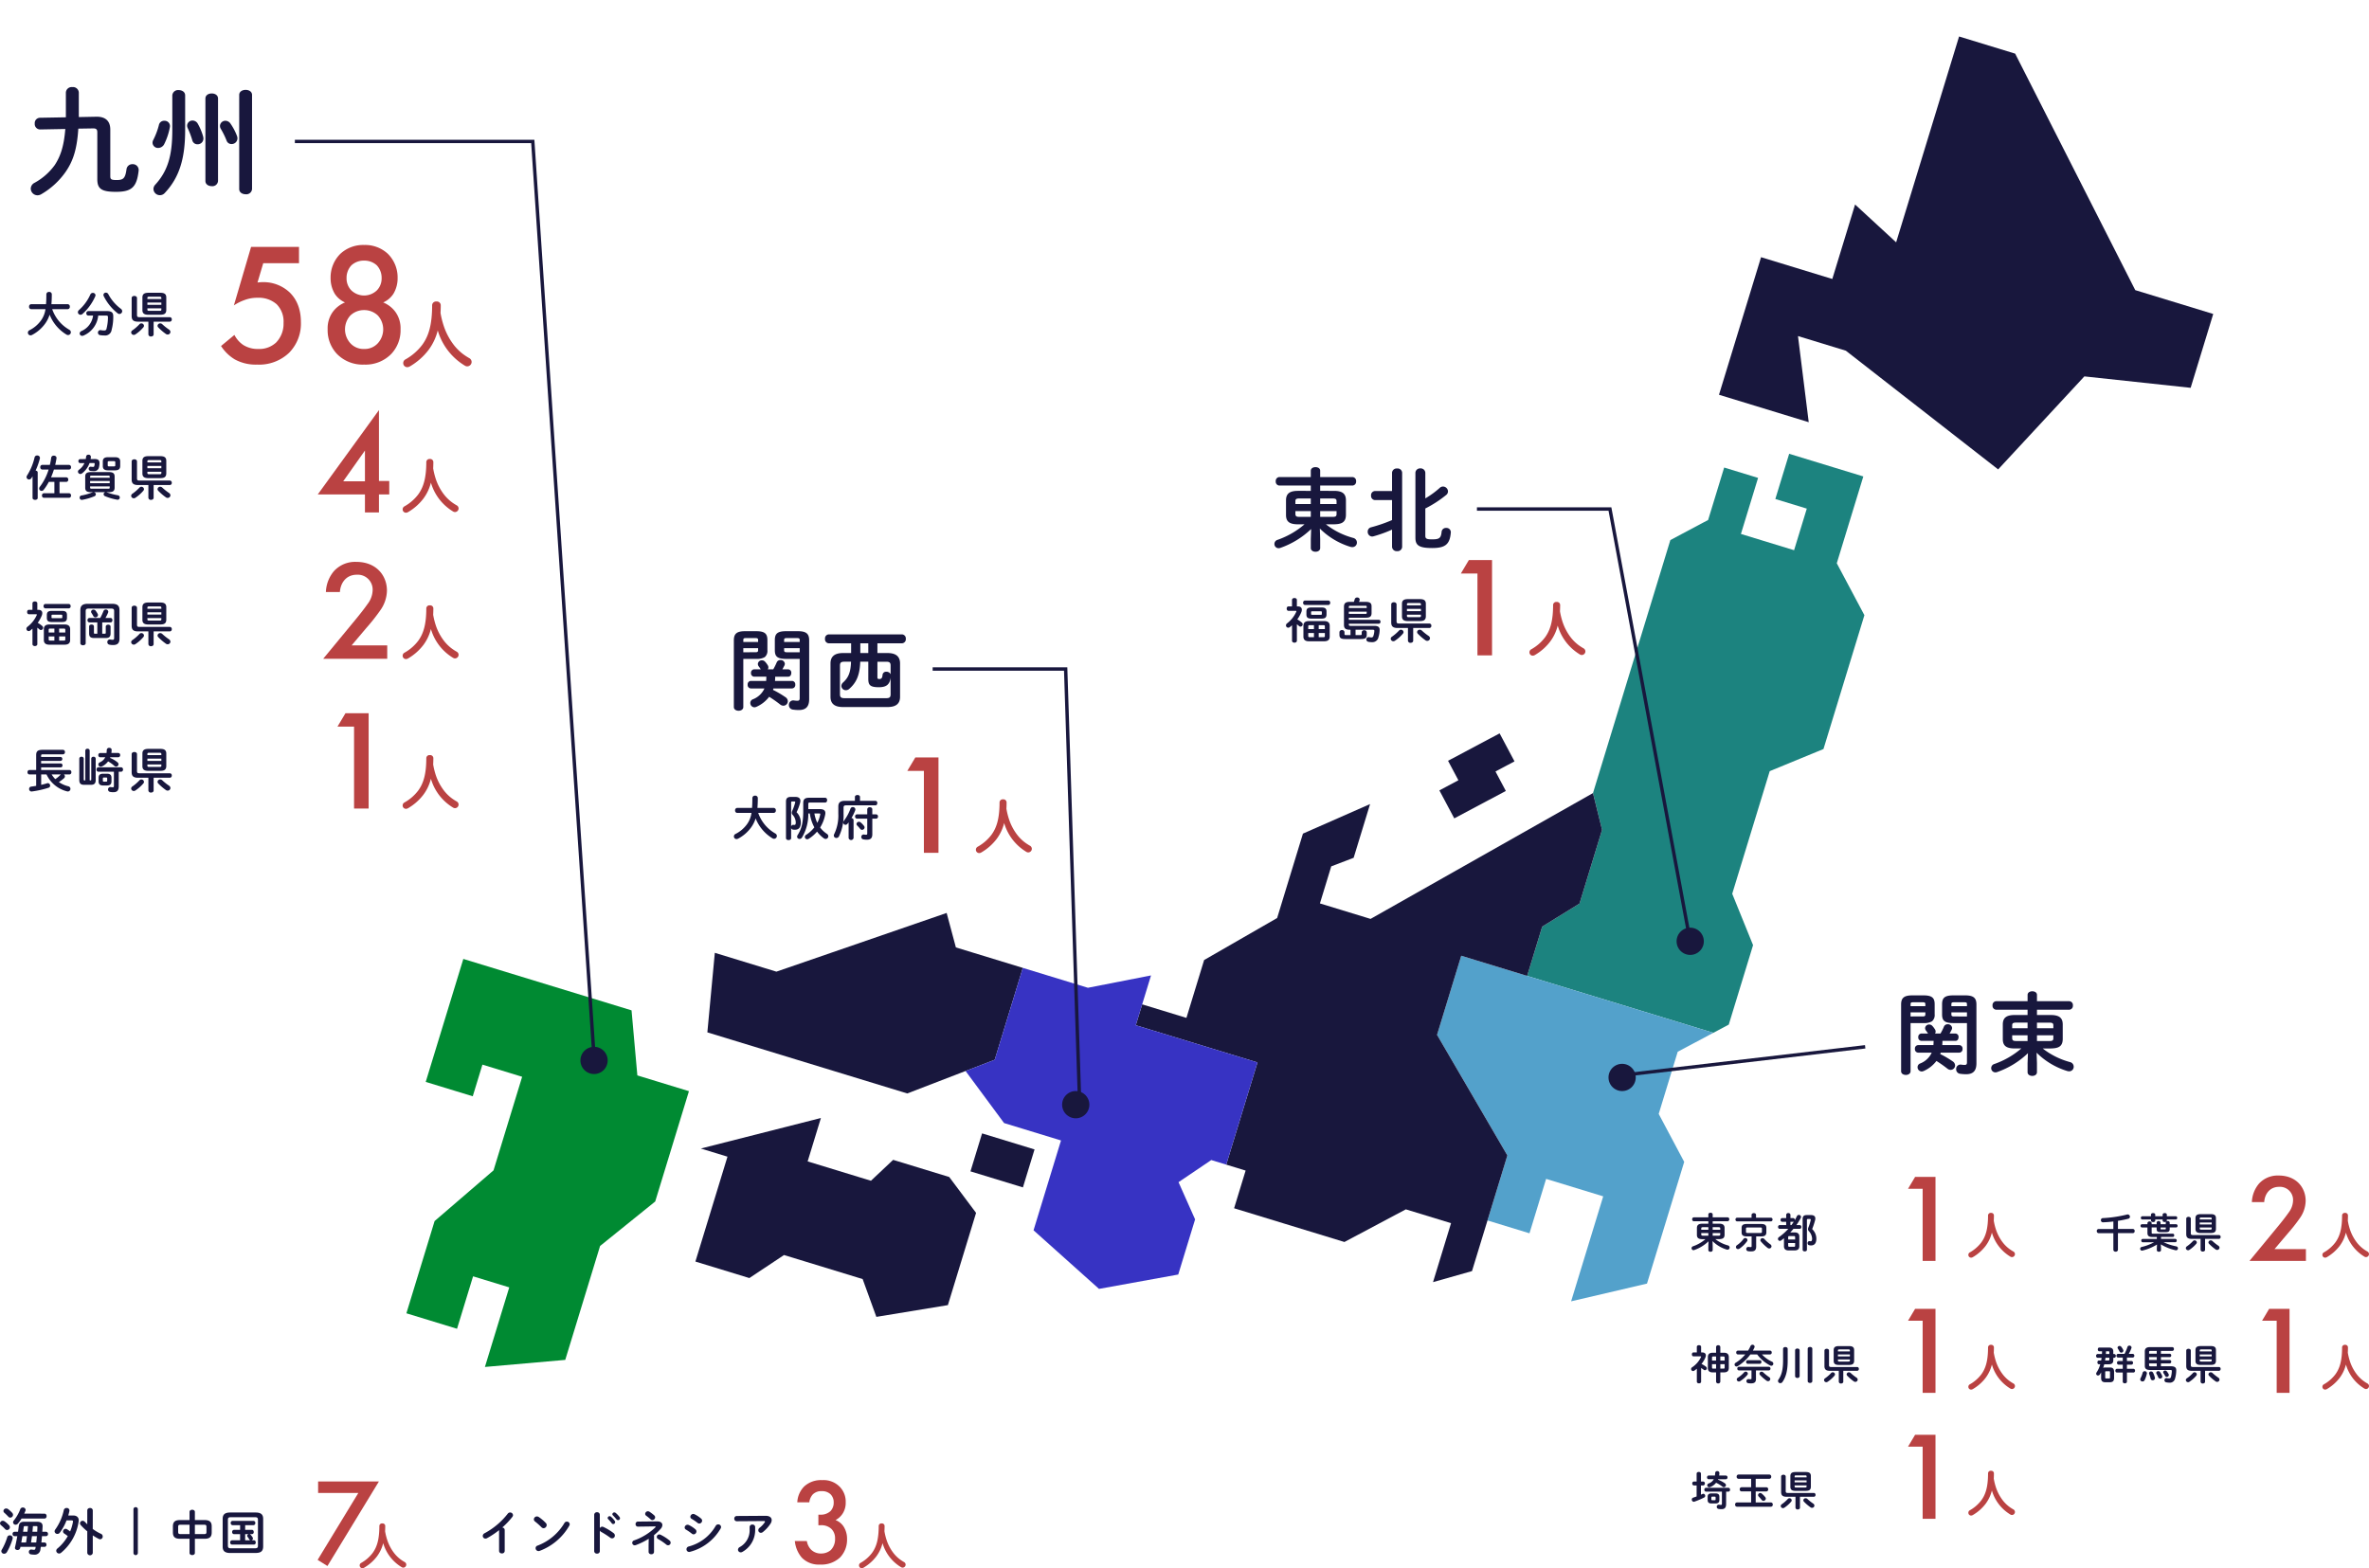
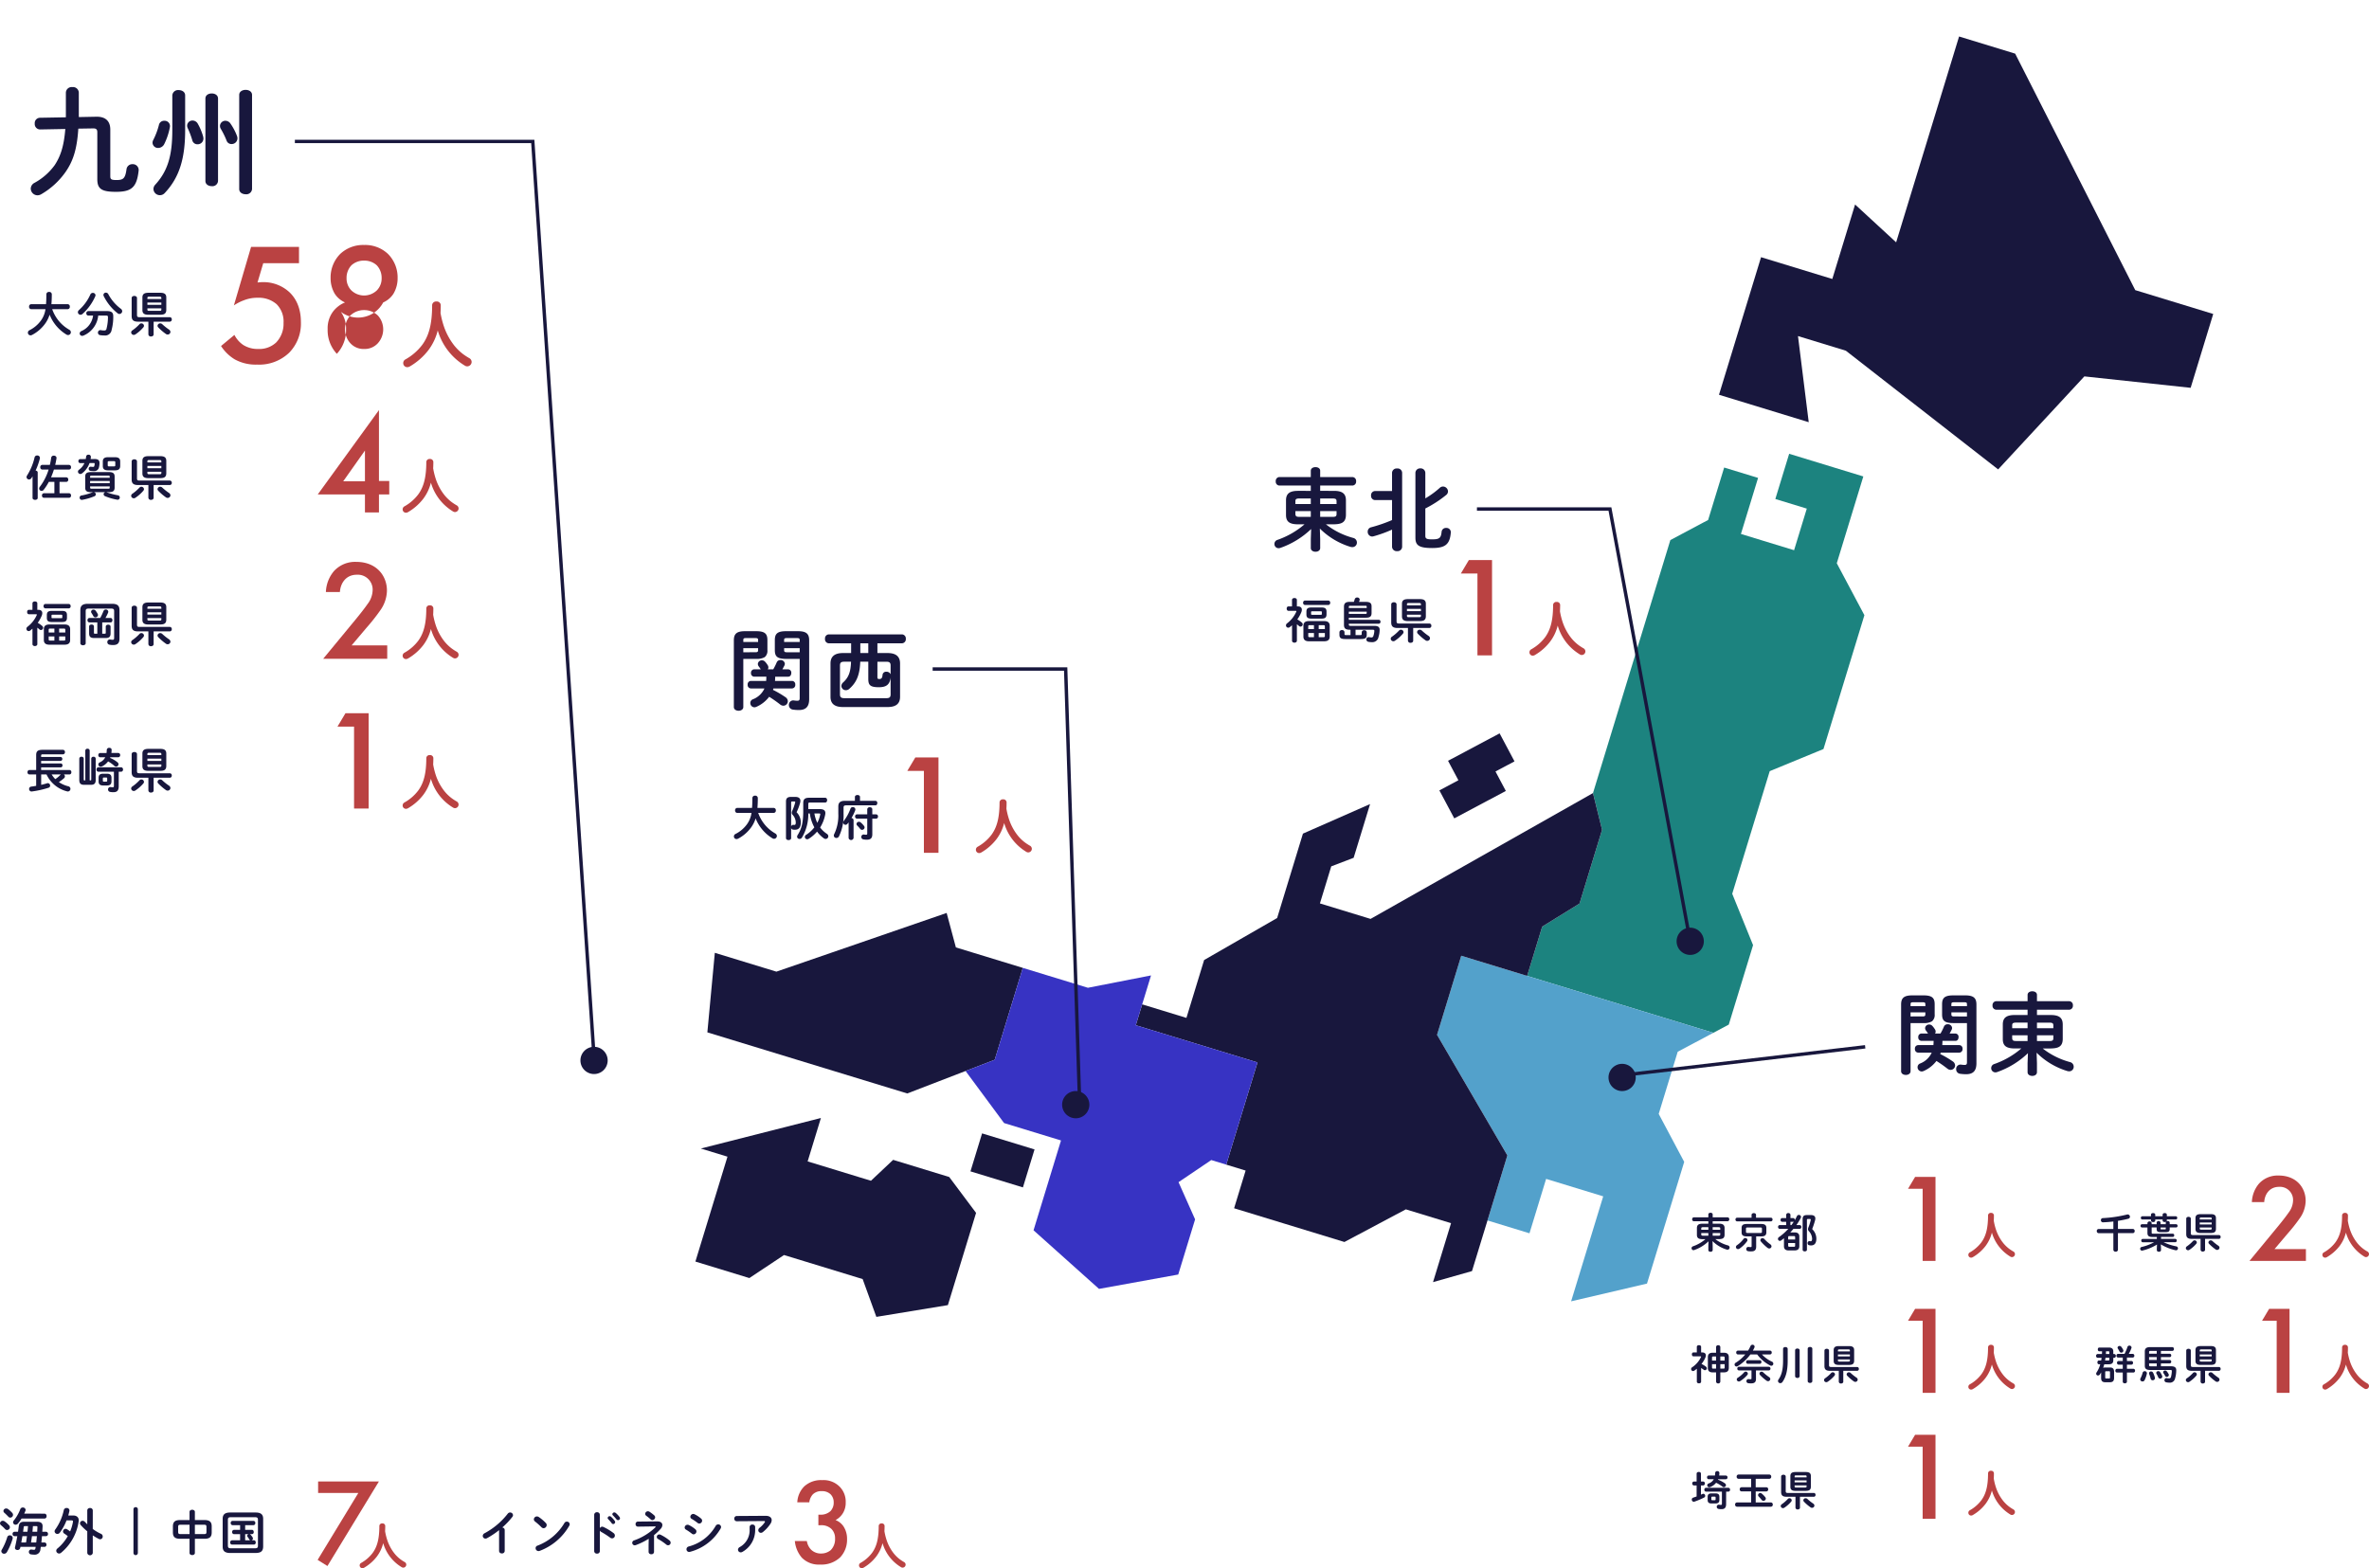
<svg xmlns="http://www.w3.org/2000/svg" width="695.9" height="460.744" viewBox="0 0 695.9 460.744">
  <g id="グループ_2355" data-name="グループ 2355" transform="translate(-468.495 -2048.185)">
    <path id="パス_3715" data-name="パス 3715" d="M8.528-12.974a4.61,4.61,0,0,0,2.5-.52,2.4,2.4,0,0,0,.78-2.054V-18.46c0-1.82-.65-2.652-3.276-2.652H5.2c-2.574,0-3.25.91-3.25,2.73V1.17c0,.728.7,1.092,1.4,1.092.676,0,1.378-.364,1.378-1.092V-12.974Zm-3.8-1.95v-1.2H9.074v.624c0,.416-.182.572-.78.572ZM9.074-17.94H4.732v-.6c0-.416.156-.546.78-.546H8.294c.6,0,.78.13.78.546Zm12.22,4.966V-1.43c0,.6-.208.754-.728.754a7.5,7.5,0,0,1-.91-.078A1.275,1.275,0,0,0,18.122.572a1.314,1.314,0,0,0,1.17,1.352,12.707,12.707,0,0,0,1.716.13c2.028,0,3.068-.91,3.068-3.224V-18.382c0-1.82-.676-2.73-3.276-2.73H17.264c-2.626,0-3.276.832-3.276,2.652v2.912c0,1.794.65,2.574,3.276,2.574Zm0-1.95H17.5c-.6,0-.78-.156-.78-.572v-.624h4.576Zm0-3.016H16.718v-.6c0-.416.182-.546.78-.546h3.016c.624,0,.78.13.78.546Zm-9.8,10.192v.13c0,.364-.026.754-.052,1.118h-4.5a.987.987,0,0,0-.936,1.092A1,1,0,0,0,6.942-4.29h4a6.143,6.143,0,0,1-3.432,3.2A1.138,1.138,0,0,0,6.786-.026a1.243,1.243,0,0,0,1.2,1.274,1.64,1.64,0,0,0,.572-.13,9.461,9.461,0,0,0,3.77-2.964A37.347,37.347,0,0,1,15.548.416,1.541,1.541,0,0,0,16.51.78a1.321,1.321,0,0,0,1.3-1.3,1.5,1.5,0,0,0-.728-1.222,28.536,28.536,0,0,0-3.64-2.132,2.556,2.556,0,0,0,.13-.416h5.486a1,1,0,0,0,.936-1.118A.987.987,0,0,0,19.058-6.5H14.04c.026-.39.052-.754.052-1.144v-.1h3.822c.624,0,.91-.546.91-1.092a.958.958,0,0,0-.91-1.066H16.2c.208-.364.416-.754.6-1.118a1.388,1.388,0,0,0,.13-.52,1.22,1.22,0,0,0-1.3-1.092,1.145,1.145,0,0,0-1.118.754,17.485,17.485,0,0,1-.988,1.976H11.908a.886.886,0,0,0,.182-.572,1.15,1.15,0,0,0-.182-.624,6.387,6.387,0,0,0-.78-1.04,1.234,1.234,0,0,0-.91-.416A1.16,1.16,0,0,0,9-11.492a1.247,1.247,0,0,0,.26.728,10.079,10.079,0,0,1,.6.858H7.9a.975.975,0,0,0-.91,1.066A.984.984,0,0,0,7.9-7.748Zm34.4,2.236c2.054-.052,3.51-.416,3.536-2.756v-4.264c0-1.924-.962-2.808-3.536-2.808H41.86V-16.9h9.49a1.132,1.132,0,0,0,1.066-1.248A1.132,1.132,0,0,0,51.35-19.4H41.86v-1.846c0-.728-.676-1.066-1.378-1.066-.676,0-1.378.338-1.378,1.066V-19.4H29.848a1.129,1.129,0,0,0-1.04,1.248,1.129,1.129,0,0,0,1.04,1.248H39.1v1.56H35.36c-2.574,0-3.536.884-3.536,2.808v4.264c0,1.924.962,2.756,3.536,2.756h1.9A24.44,24.44,0,0,1,29.3-.936a1.251,1.251,0,0,0-.884,1.2A1.225,1.225,0,0,0,29.64,1.508a1.54,1.54,0,0,0,.546-.1,24.962,24.962,0,0,0,9.022-5.538L39.1-1.2V1.456c0,.728.7,1.092,1.378,1.092.7,0,1.378-.364,1.378-1.092V-1.2l-.1-3.068a21.711,21.711,0,0,0,9,5.382A2.292,2.292,0,0,0,51.3,1.2,1.325,1.325,0,0,0,52.65-.156a1.384,1.384,0,0,0-1.066-1.352,22.418,22.418,0,0,1-8.034-4ZM41.86-7.7v-1.69h4.81v.858c0,.6-.208.832-1.144.832Zm-6.136,0c-.65-.026-1.118-.052-1.144-.832v-.858H39.1V-7.7Zm-1.144-3.77v-.806c0-.6.208-.832,1.144-.832H39.1v1.638ZM41.86-13.1h3.666c.936,0,1.144.234,1.144.832v.806H41.86Z" transform="translate(1025 2361.743)" fill="#18173d" />
    <path id="パス_3704" data-name="パス 3704" d="M18.33-5.512c2.054-.052,3.51-.416,3.536-2.756v-4.264c0-1.924-.962-2.808-3.536-2.808H14.3V-16.9h9.49a1.132,1.132,0,0,0,1.066-1.248A1.132,1.132,0,0,0,23.79-19.4H14.3v-1.846c0-.728-.676-1.066-1.378-1.066-.676,0-1.378.338-1.378,1.066V-19.4H2.288a1.129,1.129,0,0,0-1.04,1.248A1.129,1.129,0,0,0,2.288-16.9h9.256v1.56H7.8c-2.574,0-3.536.884-3.536,2.808v4.264c0,1.924.962,2.756,3.536,2.756H9.7A24.44,24.44,0,0,1,1.742-.936,1.251,1.251,0,0,0,.858.26,1.225,1.225,0,0,0,2.08,1.508a1.54,1.54,0,0,0,.546-.1,24.962,24.962,0,0,0,9.022-5.538l-.1,2.938V1.456c0,.728.7,1.092,1.378,1.092.7,0,1.378-.364,1.378-1.092V-1.2l-.1-3.068a21.711,21.711,0,0,0,9,5.382,2.292,2.292,0,0,0,.546.078A1.325,1.325,0,0,0,25.09-.156a1.384,1.384,0,0,0-1.066-1.352,22.418,22.418,0,0,1-8.034-4ZM14.3-7.7v-1.69h4.81v.858c0,.6-.208.832-1.144.832Zm-6.136,0c-.65-.026-1.118-.052-1.144-.832v-.858h4.524V-7.7ZM7.02-11.466v-.806c0-.6.208-.832,1.144-.832h3.38v1.638ZM14.3-13.1h3.666c.936,0,1.144.234,1.144.832v.806H14.3ZM35.412,1.118a1.339,1.339,0,0,0,1.482,1.248,1.325,1.325,0,0,0,1.482-1.248V-20.67a1.325,1.325,0,0,0-1.482-1.248,1.339,1.339,0,0,0-1.482,1.248v5.382H30.368a1.2,1.2,0,0,0-1.118,1.326,1.211,1.211,0,0,0,1.118,1.326h5.044V-6.76a43.775,43.775,0,0,1-6.188,2.132,1.287,1.287,0,0,0-.962,1.274,1.362,1.362,0,0,0,1.274,1.43,2.007,2.007,0,0,0,.39-.052,37.771,37.771,0,0,0,5.486-1.976Zm9.776-21.71a1.349,1.349,0,0,0-1.456-1.352,1.349,1.349,0,0,0-1.456,1.352v18.98c0,2.184.884,3.068,4.914,3.068,3.822,0,5.2-1.04,5.486-4.55A1.263,1.263,0,0,0,51.3-4.446a1.253,1.253,0,0,0-1.326,1.118C49.79-1.456,49.3-1.092,47.19-1.092c-1.69,0-2-.234-2-1.066v-8.008a33.847,33.847,0,0,0,6.11-3.952,1.351,1.351,0,0,0,.546-1.066,1.483,1.483,0,0,0-1.456-1.43,1.4,1.4,0,0,0-.962.39,25.61,25.61,0,0,1-4.238,3.094Z" transform="translate(842 2207.743)" fill="#18173d" />
    <path id="パス_3689" data-name="パス 3689" d="M8.528-12.974a4.61,4.61,0,0,0,2.5-.52,2.4,2.4,0,0,0,.78-2.054V-18.46c0-1.82-.65-2.652-3.276-2.652H5.2c-2.574,0-3.25.91-3.25,2.73V1.17c0,.728.7,1.092,1.4,1.092.676,0,1.378-.364,1.378-1.092V-12.974Zm-3.8-1.95v-1.2H9.074v.624c0,.416-.182.572-.78.572ZM9.074-17.94H4.732v-.6c0-.416.156-.546.78-.546H8.294c.6,0,.78.13.78.546Zm12.22,4.966V-1.43c0,.6-.208.754-.728.754a7.5,7.5,0,0,1-.91-.078A1.275,1.275,0,0,0,18.122.572a1.314,1.314,0,0,0,1.17,1.352,12.707,12.707,0,0,0,1.716.13c2.028,0,3.068-.91,3.068-3.224V-18.382c0-1.82-.676-2.73-3.276-2.73H17.264c-2.626,0-3.276.832-3.276,2.652v2.912c0,1.794.65,2.574,3.276,2.574Zm0-1.95H17.5c-.6,0-.78-.156-.78-.572v-.624h4.576Zm0-3.016H16.718v-.6c0-.416.182-.546.78-.546h3.016c.624,0,.78.13.78.546Zm-9.8,10.192v.13c0,.364-.026.754-.052,1.118h-4.5a.987.987,0,0,0-.936,1.092A1,1,0,0,0,6.942-4.29h4a6.143,6.143,0,0,1-3.432,3.2A1.138,1.138,0,0,0,6.786-.026a1.243,1.243,0,0,0,1.2,1.274,1.64,1.64,0,0,0,.572-.13,9.461,9.461,0,0,0,3.77-2.964A37.347,37.347,0,0,1,15.548.416,1.541,1.541,0,0,0,16.51.78a1.321,1.321,0,0,0,1.3-1.3,1.5,1.5,0,0,0-.728-1.222,28.536,28.536,0,0,0-3.64-2.132,2.556,2.556,0,0,0,.13-.416h5.486a1,1,0,0,0,.936-1.118A.987.987,0,0,0,19.058-6.5H14.04c.026-.39.052-.754.052-1.144v-.1h3.822c.624,0,.91-.546.91-1.092a.958.958,0,0,0-.91-1.066H16.2c.208-.364.416-.754.6-1.118a1.388,1.388,0,0,0,.13-.52,1.22,1.22,0,0,0-1.3-1.092,1.145,1.145,0,0,0-1.118.754,17.485,17.485,0,0,1-.988,1.976H11.908a.886.886,0,0,0,.182-.572,1.15,1.15,0,0,0-.182-.624,6.387,6.387,0,0,0-.78-1.04,1.234,1.234,0,0,0-.91-.416A1.16,1.16,0,0,0,9-11.492a1.247,1.247,0,0,0,.26.728,10.079,10.079,0,0,1,.6.858H7.9a.975.975,0,0,0-.91,1.066A.984.984,0,0,0,7.9-7.748Zm32.63-6.942v-2.86h7.2a1.2,1.2,0,0,0,1.144-1.326,1.191,1.191,0,0,0-1.144-1.3H29.848a1.171,1.171,0,0,0-1.118,1.3,1.18,1.18,0,0,0,1.118,1.326H36.4v2.86H34.008c-2.574,0-3.666,1.118-3.666,3.068v9.776c0,1.95,1.092,3.016,3.666,3.016h13.1c2.574,0,3.666-1.066,3.666-3.016v-9.776c0-1.95-1.092-3.068-3.666-3.068Zm0,2.548h2.626C47.736-12.142,48-11.8,48-11V-8.45A1.3,1.3,0,0,0,46.748-9.2a1.022,1.022,0,0,0-1.118.936c-.078.988-.416,1.2-.91,1.2-.468,0-.6-.1-.6-.468ZM48-2.574c0,.806-.26,1.144-1.248,1.144H34.372c-.858-.026-1.248-.234-1.248-1.144V-11c0-.806.26-1.144,1.248-1.144h2c-.1,3.146-.78,4.68-2.314,6.084a1.431,1.431,0,0,0-.52,1.04,1.294,1.294,0,0,0,1.3,1.248,1.49,1.49,0,0,0,1.04-.416c2.106-1.846,3.068-4.082,3.2-7.956h2.366V-7.15c0,1.794.442,2.5,3.094,2.5,2.158,0,3.2-.728,3.458-2.808ZM41.444-14.69H39.1v-2.86h2.34Z" transform="translate(682.115 2254.743)" fill="#18173d" />
    <path id="パス_3711" data-name="パス 3711" d="M8.46-2.544c.948-.024,1.62-.192,1.632-1.272V-5.784c0-.888-.444-1.3-1.632-1.3H6.6V-7.8h4.38a.523.523,0,0,0,.492-.576.523.523,0,0,0-.492-.576H6.6V-9.8c0-.336-.312-.492-.636-.492s-.636.156-.636.492v.852H1.056a.521.521,0,0,0-.48.576.521.521,0,0,0,.48.576H5.328v.72H3.6c-1.188,0-1.632.408-1.632,1.3v1.968c0,.888.444,1.272,1.632,1.272h.876A11.28,11.28,0,0,1,.8-.432.577.577,0,0,0,.4.12.565.565,0,0,0,.96.7.711.711,0,0,0,1.212.648,11.521,11.521,0,0,0,5.376-1.908L5.328-.552V.672c0,.336.324.5.636.5s.636-.168.636-.5V-.552L6.552-1.968A10.02,10.02,0,0,0,10.7.516a1.058,1.058,0,0,0,.252.036.611.611,0,0,0,.624-.624A.639.639,0,0,0,11.088-.7,10.347,10.347,0,0,1,7.38-2.544ZM6.6-3.552v-.78H8.82v.4c0,.276-.1.384-.528.384Zm-2.832,0c-.3-.012-.516-.024-.528-.384v-.4H5.328v.78ZM3.24-5.292v-.372c0-.276.1-.384.528-.384h1.56v.756ZM6.6-6.048H8.292c.432,0,.528.108.528.384v.372H6.6Zm11.436,2.7V-.492c0,.228-.06.288-.3.288a5.362,5.362,0,0,1-.564-.048.6.6,0,0,0-.708.624A.614.614,0,0,0,17,1a4.726,4.726,0,0,0,.912.06c1,0,1.464-.384,1.464-1.416V-3.348h1.476c.864-.012,1.488-.18,1.512-1.164V-5.844c0-.8-.42-1.152-1.512-1.152H16.6c-1.08,0-1.5.348-1.5,1.152v1.332c0,.8.42,1.164,1.5,1.164ZM16.848-4.356c-.276,0-.456-.036-.468-.348v-.912c0-.264.1-.348.468-.348H20.6c.384,0,.468.084.468.348V-4.7c0,.252-.084.348-.468.348Zm1.176-4.488H13.776a.5.5,0,0,0-.48.54.5.5,0,0,0,.48.54h9.912a.5.5,0,0,0,.492-.54.5.5,0,0,0-.492-.54H19.332v-.828c0-.348-.324-.516-.648-.516s-.66.168-.66.516ZM15.636-2.568A8.037,8.037,0,0,1,13.764-.78a.691.691,0,0,0-.336.564.615.615,0,0,0,.624.6.8.8,0,0,0,.456-.156A9.386,9.386,0,0,0,16.68-1.9a.645.645,0,0,0,.132-.384.621.621,0,0,0-.624-.588A.67.67,0,0,0,15.636-2.568Zm6.144,0a.731.731,0,0,0-.54-.252.6.6,0,0,0-.636.552.653.653,0,0,0,.168.42A12.922,12.922,0,0,0,22.74.036.78.78,0,0,0,23.22.2a.651.651,0,0,0,.66-.624.764.764,0,0,0-.348-.6A11.12,11.12,0,0,1,21.78-2.568ZM27.54-.456c0,.828.444,1.236,1.44,1.236h1.632c.864-.012,1.416-.288,1.44-1.236V-3.288c0-.828-.444-1.236-1.44-1.236H29.4c.324-.336.624-.684.924-1.044h1.848a.5.5,0,0,0,.468-.552.5.5,0,0,0-.468-.552h-.984a16.8,16.8,0,0,0,1.3-2.124.639.639,0,0,0,.072-.288.628.628,0,0,0-.66-.576.6.6,0,0,0-.552.36c-.192.408-.408.8-.636,1.2v-.084a.5.5,0,0,0-.468-.552h-.8v-.948a.555.555,0,0,0-.624-.516.555.555,0,0,0-.624.516v.948H27.012a.5.5,0,0,0-.468.552.5.5,0,0,0,.468.552h1.176v.96H26.28a.5.5,0,0,0-.468.552.5.5,0,0,0,.468.552h2.532a16.743,16.743,0,0,1-2.748,2.436.628.628,0,0,0-.288.516.584.584,0,0,0,.564.588.582.582,0,0,0,.36-.132c.288-.2.564-.42.84-.648ZM29.16-.3c-.252-.012-.372-.06-.384-.336V-1.4h2.04v.768c0,.24-.084.336-.384.336Zm1.656-2.136h-2.04v-.672c0-.24.084-.336.384-.336h1.272c.3,0,.384.1.384.336Zm-1.38-4.236v-.96h.8a.394.394,0,0,0,.2-.048c-.228.348-.468.684-.708,1.008Zm4.824-2.94c-.924,0-1.236.372-1.236,1.188v9c0,.324.312.48.636.48s.624-.156.624-.48V-8.136c0-.24.06-.324.288-.324h.588c.18,0,.252.048.252.18a.826.826,0,0,1-.024.156A12.011,12.011,0,0,1,34.728-6a1.373,1.373,0,0,0-.12.528.806.806,0,0,0,.24.588,3.47,3.47,0,0,1,.96,2.172c0,.636-.192.792-.42.792-.108,0-.192-.024-.324-.036a.546.546,0,0,0-.588.6.57.57,0,0,0,.468.6,2.71,2.71,0,0,0,.564.06c.948,0,1.548-.6,1.548-2A3.95,3.95,0,0,0,35.82-5.5a21.974,21.974,0,0,0,.852-2.556,2.472,2.472,0,0,0,.084-.552c0-.636-.42-1.008-1.3-1.008Z" transform="translate(965 2414.792)" fill="#18173d" />
    <path id="パス_3723" data-name="パス 3723" d="M6.648-7.92a28.663,28.663,0,0,0,3.024-.612.6.6,0,0,0,.5-.588A.68.68,0,0,0,9.5-9.8a.679.679,0,0,0-.216.036,37.176,37.176,0,0,1-7.08,1.044.569.569,0,0,0-.564.6.6.6,0,0,0,.648.636c.96-.036,1.98-.12,3.012-.24v2.2H.96a.554.554,0,0,0-.528.612.56.56,0,0,0,.528.612H5.3V.564a.607.607,0,0,0,.672.576A.607.607,0,0,0,6.648.564V-4.308h4.38a.553.553,0,0,0,.528-.612.546.546,0,0,0-.528-.612H6.648Zm11.364,1H16.548v-.3a.551.551,0,0,0-.612-.516.555.555,0,0,0-.624.516v.3h-1.62a.426.426,0,0,0-.408.468.43.43,0,0,0,.408.48h1.62v1.6c0,.78.324,1.188,1.392,1.188h1.368v.576H13.92a.443.443,0,0,0-.42.492.45.45,0,0,0,.42.492h3.348a15,15,0,0,1-3.636,1.38.54.54,0,0,0-.456.528.542.542,0,0,0,.552.552A.926.926,0,0,0,13.908.8,14.724,14.724,0,0,0,18.12-.96L18.072.048v.66c0,.3.312.456.612.456s.612-.156.612-.456V.048l-.06-1.056A14.541,14.541,0,0,0,23.508.708,1.2,1.2,0,0,0,23.7.732a.56.56,0,0,0,.576-.576.581.581,0,0,0-.492-.576,15.74,15.74,0,0,1-3.72-1.212h3.42a.452.452,0,0,0,.432-.492.445.445,0,0,0-.432-.492H19.3v-.576h3.456a.432.432,0,0,0,.42-.48.428.428,0,0,0-.42-.468h-5.82c-.3,0-.384-.072-.384-.324V-5.976h1.464v.468c0,.672.324.912,1.092.912H20.76c.768,0,1.092-.24,1.092-.912v-.468h1.884a.439.439,0,0,0,.42-.48.435.435,0,0,0-.42-.468H21.852v-.444a.523.523,0,0,0-.576-.492.61.61,0,0,0-.384.12.391.391,0,0,0,.12-.276v-.3H23.64a.432.432,0,0,0,.42-.48.428.428,0,0,0-.42-.468H21.012v-.48c0-.312-.312-.456-.612-.456s-.624.144-.624.456v.48H17.6v-.48c0-.312-.312-.456-.624-.456s-.624.144-.624.456v.48H13.8a.435.435,0,0,0-.42.468.439.439,0,0,0,.42.48h2.556V-8c0,.3.312.444.624.444S17.6-7.7,17.6-8v-.312h2.172v.3c0,.288.312.444.624.444a.738.738,0,0,0,.432-.132.452.452,0,0,0-.132.336v.444H19.164v-.444a.523.523,0,0,0-.576-.492.523.523,0,0,0-.576.492Zm2.688.948V-5.6c0,.156-.06.2-.252.2H19.416c-.192,0-.252-.048-.252-.2v-.372Zm13.236,1.62c.864-.012,1.476-.192,1.5-1.176v-3.18c0-.828-.456-1.176-1.5-1.176H30.924c-1.044,0-1.5.348-1.5,1.176v3.18c0,.828.456,1.176,1.5,1.176ZM31.1-5.34c-.24,0-.432-.024-.432-.312v-.312h3.516v.312c0,.228-.1.312-.432.312Zm-.432-2.088h3.516v.576H30.672Zm3.516-.888H30.672v-.276c0-.228.1-.312.432-.312h2.652c.336,0,.432.084.432.312Zm-1.944,5.7h4.08a.519.519,0,0,0,.492-.564.512.512,0,0,0-.492-.564h-7.68c-.432,0-.588-.132-.588-.54V-8.568c0-.348-.336-.528-.672-.528s-.672.18-.672.528V-4.02c0,.96.42,1.4,1.62,1.4h2.592v3.2a.591.591,0,0,0,.66.528c.336,0,.66-.18.66-.528ZM27.66.588a9.565,9.565,0,0,0,2-1.776.642.642,0,0,0,.156-.4.648.648,0,0,0-.66-.6.634.634,0,0,0-.48.216A10.924,10.924,0,0,1,26.928-.444a.655.655,0,0,0-.336.54.66.66,0,0,0,.66.624A.687.687,0,0,0,27.66.588Zm6.768-2.556a.727.727,0,0,0-.516-.216.654.654,0,0,0-.684.6.633.633,0,0,0,.192.42A13.113,13.113,0,0,0,35.34.48a.724.724,0,0,0,.444.144.688.688,0,0,0,.7-.648.76.76,0,0,0-.4-.624A14.02,14.02,0,0,1,34.428-1.968Z" transform="translate(1084 2414.792)" fill="#18173d" />
    <path id="パス_3724" data-name="パス 3724" d="M8.064-6.516v1.008H6.84a.487.487,0,0,0-.468.54.493.493,0,0,0,.468.54H8.064v1.212H6.36a.5.5,0,0,0-.468.552.5.5,0,0,0,.468.552h1.7V.576c0,.324.312.48.612.48S9.288.9,9.288.576V-2.112H11.2a.5.5,0,0,0,.468-.552.5.5,0,0,0-.468-.552H9.288V-4.428h1.32a.493.493,0,0,0,.468-.54.487.487,0,0,0-.468-.54H9.288V-6.516h1.7a.493.493,0,0,0,.468-.54.487.487,0,0,0-.468-.54H9.828a10,10,0,0,0,.78-1.7.544.544,0,0,0,.036-.192A.6.6,0,0,0,10-10.02a.56.56,0,0,0-.564.4A12.557,12.557,0,0,1,8.58-7.6h-1.9a.487.487,0,0,0-.468.54.493.493,0,0,0,.468.54ZM4.332.732C5.172.72,5.5.312,5.508-.5v-1.86c0-.852-.384-1.236-1.176-1.236H2.88a1.53,1.53,0,0,0-.576.1q.18-.522.324-1.044h1.32c.936,0,1.332-.384,1.332-1.152v-.756h.288a.5.5,0,0,0,.456-.552.5.5,0,0,0-.456-.552H5.28v-.756c0-.744-.4-1.152-1.332-1.152H1.164c-.288,0-.432.276-.432.552s.144.552.432.552H1.98c-.012.264-.012.54-.036.8H.672a.5.5,0,0,0-.444.552.5.5,0,0,0,.444.552H1.836c-.024.264-.072.54-.12.8H1.044c-.288,0-.432.276-.432.552s.144.552.432.552h.408a8.327,8.327,0,0,1-1.08,2.4.679.679,0,0,0-.12.372A.531.531,0,0,0,.8-1.248.691.691,0,0,0,1.368-1.6c.12-.18.228-.372.336-.564V-.5C1.7.348,2.088.732,2.88.732ZM3.216-.372c-.2,0-.312-.048-.312-.264v-1.6c0-.192.072-.264.312-.264H4c.24,0,.312.072.312.264v1.6c0,.192-.072.264-.312.264ZM3.108-7.56c.012-.264.024-.54.036-.8H3.8c.276,0,.324.06.324.264v.54Zm1.02,1.1v.54c0,.2-.048.264-.324.264H2.868c.048-.264.084-.54.132-.8ZM7.62-9.684a.612.612,0,0,0-.492-.24.572.572,0,0,0-.6.492.549.549,0,0,0,.1.288c.168.276.336.552.492.864a.543.543,0,0,0,.5.312.6.6,0,0,0,.624-.552.639.639,0,0,0-.072-.288A4.024,4.024,0,0,0,7.62-9.684ZM19.272-8.46H22.6a.519.519,0,0,0,.492-.564.512.512,0,0,0-.492-.564H16.14c-1.188,0-1.6.444-1.6,1.272v4.224c0,.828.408,1.224,1.6,1.224h5.928c.312,0,.408.1.408.276a7.446,7.446,0,0,1-.252,1.764.527.527,0,0,1-.576.432,2.563,2.563,0,0,1-.6-.072.6.6,0,0,0-.744.6.611.611,0,0,0,.528.624,4.5,4.5,0,0,0,.936.1A1.517,1.517,0,0,0,23.388-.24,8.752,8.752,0,0,0,23.772-2.8c.012-.756-.432-1.152-1.512-1.152H19.272V-4.8h2.58a.457.457,0,0,0,.444-.5.457.457,0,0,0-.444-.5h-2.58v-.84h2.58a.457.457,0,0,0,.444-.5.457.457,0,0,0-.444-.5h-2.58Zm-1.224,0v.8H15.792v-.456c0-.252.072-.348.444-.348Zm0,4.512H16.236c-.372,0-.444-.1-.444-.348v-.5h2.256Zm0-1.86H15.792v-.84h2.256ZM16.98-2.04a.646.646,0,0,0-.6-.384.558.558,0,0,0-.6.528.557.557,0,0,0,.048.228,10.27,10.27,0,0,1,.42,1.344.593.593,0,0,0,.6.48.643.643,0,0,0,.672-.612A.941.941,0,0,0,17.5-.624,7.047,7.047,0,0,0,16.98-2.04Zm-1.836.252a.608.608,0,0,0-.636-.72.606.606,0,0,0-.612.48,7.547,7.547,0,0,1-.624,1.62.643.643,0,0,0-.084.312.645.645,0,0,0,.684.6A.674.674,0,0,0,14.484.12,8.311,8.311,0,0,0,15.144-1.788Zm5.832-.7a.593.593,0,0,0-.468-.216.539.539,0,0,0-.576.48.522.522,0,0,0,.084.276,6.969,6.969,0,0,1,.48.792.559.559,0,0,0,.5.324.6.6,0,0,0,.6-.564.6.6,0,0,0-.084-.3A4.366,4.366,0,0,0,20.976-2.484Zm-1.956.228A.615.615,0,0,0,18.5-2.52a.576.576,0,0,0-.612.5.54.54,0,0,0,.072.252,9.066,9.066,0,0,1,.54,1.08.572.572,0,0,0,.528.348.616.616,0,0,0,.648-.576.61.61,0,0,0-.048-.24A5.712,5.712,0,0,0,19.02-2.256Zm14.916-2.1c.864-.012,1.476-.192,1.5-1.176v-3.18c0-.828-.456-1.176-1.5-1.176H30.924c-1.044,0-1.5.348-1.5,1.176v3.18c0,.828.456,1.176,1.5,1.176ZM31.1-5.34c-.24,0-.432-.024-.432-.312v-.312h3.516v.312c0,.228-.1.312-.432.312Zm-.432-2.088h3.516v.576H30.672Zm3.516-.888H30.672v-.276c0-.228.1-.312.432-.312h2.652c.336,0,.432.084.432.312Zm-1.944,5.7h4.08a.519.519,0,0,0,.492-.564.512.512,0,0,0-.492-.564h-7.68c-.432,0-.588-.132-.588-.54V-8.568c0-.348-.336-.528-.672-.528s-.672.18-.672.528V-4.02c0,.96.42,1.4,1.62,1.4h2.592v3.2a.591.591,0,0,0,.66.528c.336,0,.66-.18.66-.528ZM27.66.588a9.565,9.565,0,0,0,2-1.776.642.642,0,0,0,.156-.4.648.648,0,0,0-.66-.6.634.634,0,0,0-.48.216A10.924,10.924,0,0,1,26.928-.444a.655.655,0,0,0-.336.54.66.66,0,0,0,.66.624A.687.687,0,0,0,27.66.588Zm6.768-2.556a.727.727,0,0,0-.516-.216.654.654,0,0,0-.684.6.633.633,0,0,0,.192.42A13.113,13.113,0,0,0,35.34.48a.724.724,0,0,0,.444.144.688.688,0,0,0,.7-.648.76.76,0,0,0-.4-.624A14.02,14.02,0,0,1,34.428-1.968Z" transform="translate(1084 2453.557)" fill="#18173d" />
    <path id="パス_3705" data-name="パス 3705" d="M11.48.854C12.432.84,13.09.532,13.1-.518V-3.71c0-.9-.518-1.372-1.624-1.372H7c-1.106,0-1.624.476-1.624,1.372V-.518C5.376.378,5.894.854,7,.854ZM7.224-.35C6.958-.364,6.8-.392,6.8-.7v-.882H8.47V-.35ZM6.8-2.73v-.8c0-.266.1-.35.42-.35H8.47V-2.73ZM9.87-3.878h1.386c.322,0,.42.084.42.35v.8H9.87Zm1.806,2.3V-.7c0,.266-.1.35-.42.35H9.87V-1.582ZM10.724-5.81c.924-.014,1.428-.224,1.442-1.232v-.8c0-.854-.35-1.232-1.442-1.232H7.7c-1.092,0-1.442.378-1.442,1.232v.8c0,.854.35,1.232,1.442,1.232ZM7.938-6.93c-.2,0-.308-.014-.308-.238v-.546c0-.182.056-.238.308-.238h2.548c.252,0,.308.056.308.238v.546c0,.182-.056.238-.308.238ZM3.458-4.144c.224.168.434.336.6.49a.672.672,0,0,0,.462.2.664.664,0,0,0,.644-.658.723.723,0,0,0-.294-.56,8.534,8.534,0,0,0-1.288-.9A10.506,10.506,0,0,0,4.76-7.686a1.955,1.955,0,0,0,.154-.742c0-.616-.42-.966-1.176-.966h-.28v-1.9c0-.378-.35-.56-.714-.56s-.714.182-.714.56v1.9H.98c-.35,0-.518.322-.518.644s.168.658.518.658h2.1c.154,0,.238.042.238.126a.365.365,0,0,1-.042.154,8.834,8.834,0,0,1-2.7,3.4.752.752,0,0,0-.322.6.669.669,0,0,0,.658.672.82.82,0,0,0,.49-.182c.21-.168.42-.35.63-.532V.7c0,.364.364.56.714.56s.714-.2.714-.56Zm9.24-5.67a.585.585,0,0,0,.546-.658.58.58,0,0,0-.546-.644H5.838a.58.58,0,0,0-.546.644.585.585,0,0,0,.546.658Zm6.51,8.848h-1.33c-.364,0-.434-.084-.434-.322V-1.82a.663.663,0,0,0-.742-.616.671.671,0,0,0-.742.616v.728c0,.98.406,1.288,1.792,1.288H22.19c1.386,0,1.792-.308,1.792-1.288v-.686a.663.663,0,0,0-.742-.616.671.671,0,0,0-.742.616v.49c0,.238-.07.322-.434.322H20.692V-2.534h5.082c.364,0,.448.112.434.378a4.879,4.879,0,0,1-.28,1.428.549.549,0,0,1-.6.448,3.483,3.483,0,0,1-.672-.084.658.658,0,0,0-.784.686.692.692,0,0,0,.588.686,4.517,4.517,0,0,0,1.05.1,1.8,1.8,0,0,0,1.918-1.5,7.114,7.114,0,0,0,.336-1.988c.056-.854-.336-1.3-1.6-1.3h-6.9c-.448,0-.546-.1-.546-.406v-.224h8.806a.516.516,0,0,0,.49-.574.509.509,0,0,0-.49-.574H18.718v-.616h4.97c1.008-.014,1.694-.182,1.708-1.33V-9.394c0-.91-.406-1.33-1.708-1.33H21.7c.056-.14.112-.294.168-.448a.711.711,0,0,0,.042-.238.671.671,0,0,0-.742-.6.7.7,0,0,0-.714.5c-.084.294-.168.546-.252.784h-1.26c-1.218,0-1.652.476-1.652,1.442V-4c0,1.078.434,1.47,1.89,1.47h.028Zm-.49-6.23v-.658h5.25v.392c0,.224-.112.266-.378.266Zm5.25-1.722h-5.25v-.336c0-.238.084-.322.42-.322H23.59c.266,0,.378.042.378.266ZM39.592-5.082c1.008-.014,1.722-.224,1.75-1.372v-3.71c0-.966-.532-1.372-1.75-1.372H36.078c-1.218,0-1.75.406-1.75,1.372v3.71c0,.966.532,1.372,1.75,1.372Zm-3.3-1.148c-.28,0-.5-.028-.5-.364v-.364h4.1v.364c0,.266-.112.364-.5.364Zm-.5-2.436h4.1v.672h-4.1Zm4.1-1.036h-4.1v-.322c0-.266.112-.364.5-.364h3.094c.392,0,.5.1.5.364Zm-2.268,6.65h4.76a.6.6,0,0,0,.574-.658.6.6,0,0,0-.574-.658h-8.96c-.5,0-.686-.154-.686-.63v-5c0-.406-.392-.616-.784-.616s-.784.21-.784.616V-4.69c0,1.12.49,1.638,1.89,1.638h3.024V.686a.689.689,0,0,0,.77.616c.392,0,.77-.21.77-.616ZM32.27.686a11.159,11.159,0,0,0,2.338-2.072.749.749,0,0,0,.182-.462.756.756,0,0,0-.77-.7.739.739,0,0,0-.56.252A12.745,12.745,0,0,1,31.416-.518a.764.764,0,0,0-.392.63.77.77,0,0,0,.77.728A.8.8,0,0,0,32.27.686Zm7.9-2.982a.848.848,0,0,0-.6-.252.763.763,0,0,0-.8.7.738.738,0,0,0,.224.49A15.3,15.3,0,0,0,41.23.56a.845.845,0,0,0,.518.168.8.8,0,0,0,.812-.756A.887.887,0,0,0,42.1-.756,16.358,16.358,0,0,1,40.166-2.3Z" transform="translate(846 2235.743)" fill="#18173d" />
    <path id="パス_3690" data-name="パス 3690" d="M12.376-6.72a.665.665,0,0,0,.63-.742.66.66,0,0,0-.63-.728H7.6c.07-.84.112-1.806.112-2.912a.716.716,0,0,0-.8-.686.723.723,0,0,0-.8.686c0,1.148-.028,2.1-.1,2.912H1.666a.66.66,0,0,0-.63.728.665.665,0,0,0,.63.742H5.852A7.394,7.394,0,0,1,4.494-3.346,9.261,9.261,0,0,1,1.148-.532.8.8,0,0,0,.686.182a.77.77,0,0,0,.77.784A1,1,0,0,0,1.9.854a11.011,11.011,0,0,0,3.85-3.318A8.994,8.994,0,0,0,7.07-5.11,11.978,11.978,0,0,0,12.04.756.957.957,0,0,0,12.5.882a.834.834,0,0,0,.812-.826.861.861,0,0,0-.476-.742,12.807,12.807,0,0,1-1.246-.826A11.063,11.063,0,0,1,9.114-4.144,11.369,11.369,0,0,1,7.826-6.72ZM22.54-7.84V-9.324c0-.336.1-.448.462-.448H27.5c.392,0,.574-.35.574-.7s-.182-.7-.574-.7H22.778c-1.246,0-1.722.434-1.722,1.568v2.38c0,3.374-.518,5.222-1.638,7a.975.975,0,0,0-.168.49.692.692,0,0,0,.728.658A.825.825,0,0,0,20.692.5,13.32,13.32,0,0,0,22.54-6.552h.434l.084.462a12.831,12.831,0,0,0,.518,1.946,11.835,11.835,0,0,0,.742,1.666A10.068,10.068,0,0,1,21.91-.28a.74.74,0,0,0-.378.616.687.687,0,0,0,.686.686A.85.85,0,0,0,22.638.9a10.659,10.659,0,0,0,2.478-2.128,8.908,8.908,0,0,0,2,1.974.936.936,0,0,0,.532.182A.789.789,0,0,0,28.42.14.859.859,0,0,0,28-.574a7.8,7.8,0,0,1-1.974-1.862A11.232,11.232,0,0,0,27.5-6.188a3.118,3.118,0,0,0,.056-.476c0-.854-.6-1.176-1.68-1.176Zm3.192,1.288c.294,0,.364.07.308.322a8.6,8.6,0,0,1-.854,2.422,10.416,10.416,0,0,1-.854-2.744Zm-8.274-4.872c-1.05,0-1.47.42-1.47,1.358V.7c0,.364.378.56.756.56s.756-.2.756-.56V-2.352a.608.608,0,0,0,.518.532,3.686,3.686,0,0,0,.574.042c1.106,0,1.75-.588,1.75-2.17A4.214,4.214,0,0,0,19.1-6.916a15.6,15.6,0,0,0,1.022-2.7,2.892,2.892,0,0,0,.1-.63c0-.756-.49-1.176-1.512-1.176Zm.952,1.344c.21,0,.294.042.294.182a1.034,1.034,0,0,1-.028.168,14.713,14.713,0,0,1-.812,2.31,1.674,1.674,0,0,0-.182.658.874.874,0,0,0,.266.616,3.387,3.387,0,0,1,.91,2.2c0,.6-.126.756-.42.756a2.157,2.157,0,0,1-.266-.028.616.616,0,0,0-.672.56V-9.716c0-.28.07-.364.322-.364ZM34.384.63a.738.738,0,0,0,1.456,0V-4.592a.641.641,0,0,0-.616-.616,15.058,15.058,0,0,0,1.092-2.254.731.731,0,0,0,.056-.294.722.722,0,0,0-.77-.672.682.682,0,0,0-.672.462A13.392,13.392,0,0,1,33-4.41a.8.8,0,0,0-.2.5.694.694,0,0,0,.672.686.793.793,0,0,0,.588-.308c.112-.126.21-.266.322-.406Zm1.848-10.906H33.348c-1.428,0-1.988.532-1.988,1.666V-6.5a12.556,12.556,0,0,1-1.2,5.978.948.948,0,0,0-.126.448.73.73,0,0,0,.77.714.839.839,0,0,0,.756-.49A14.024,14.024,0,0,0,32.9-6.44V-8.288c0-.476.182-.658.812-.658h8.554c.364,0,.546-.336.546-.672a.593.593,0,0,0-.546-.658H37.73V-11.41c0-.378-.378-.574-.742-.574s-.756.2-.756.574ZM39.858-5.04V-.658c0,.266-.1.35-.378.35a2.4,2.4,0,0,1-.5-.056.7.7,0,0,0-.868.714.7.7,0,0,0,.588.7,5.217,5.217,0,0,0,1.008.1c1.12,0,1.638-.434,1.638-1.624V-5.04h1.106a.57.57,0,0,0,.56-.63.577.577,0,0,0-.56-.63H41.342V-7.77c0-.42-.364-.616-.742-.616a.662.662,0,0,0-.742.616V-6.3h-3.01a.578.578,0,0,0-.56.63.586.586,0,0,0,.56.63Zm-1.9,1.134a.829.829,0,0,0-.532-.21.71.71,0,0,0-.728.644A.709.709,0,0,0,36.918-3a9.4,9.4,0,0,1,.826.924.728.728,0,0,0,.588.322.73.73,0,0,0,.742-.7.715.715,0,0,0-.154-.434A6.787,6.787,0,0,0,37.954-3.906Z" transform="translate(683.393 2293.743)" fill="#18173d" />
    <path id="パス_3712" data-name="パス 3712" d="M7.6-7.932h-1c-.984,0-1.416.456-1.416,1.308v3.156c0,.852.432,1.308,1.416,1.308h1V.552a.564.564,0,0,0,.624.528A.564.564,0,0,0,8.844.552V-2.16h1.08c.9-.012,1.392-.36,1.416-1.308V-6.624c0-.852-.432-1.308-1.416-1.308H8.844v-1.68a.564.564,0,0,0-.624-.528.564.564,0,0,0-.624.528ZM6.744-3.264c-.252,0-.336-.1-.336-.336v-.972H7.6v1.308ZM6.408-5.628v-.864c0-.24.072-.336.336-.336H7.6v1.2Zm2.436-1.2H9.78c.264,0,.336.1.336.336v.864H8.844Zm1.272,2.256V-3.6c0,.24-.072.336-.336.336H8.844V-4.572ZM3.2-3.444a8.82,8.82,0,0,1,.744.5A.543.543,0,0,0,4.32-2.8a.571.571,0,0,0,.564-.564.64.64,0,0,0-.288-.5,8.6,8.6,0,0,0-1.284-.78,7.461,7.461,0,0,0,1.14-1.872A1.657,1.657,0,0,0,4.6-7.14c0-.54-.4-.876-1.044-.876H3.2V-9.66c0-.336-.312-.492-.624-.492s-.636.156-.636.492v1.644H.936c-.3,0-.444.288-.444.564s.144.576.444.576H2.988c.144,0,.2.024.2.108a.415.415,0,0,1-.036.144,7.452,7.452,0,0,1-2.6,2.976.594.594,0,0,0-.288.5.587.587,0,0,0,.564.6.733.733,0,0,0,.408-.144c.24-.168.48-.348.708-.54v3.8c0,.324.312.492.636.492S3.2.9,3.2.576Zm15.2-5.112a9.047,9.047,0,0,0,.456-.9.56.56,0,0,0,.06-.264.6.6,0,0,0-.624-.564.613.613,0,0,0-.564.36A12.362,12.362,0,0,1,17-8.556H14.016a.514.514,0,0,0-.5.564.52.52,0,0,0,.5.564h2.16a11.533,11.533,0,0,1-2.808,2.436.609.609,0,0,0-.336.528.576.576,0,0,0,.576.576.666.666,0,0,0,.348-.1,13.291,13.291,0,0,0,3.72-3.444h2A10.816,10.816,0,0,0,23.5-4.188a.722.722,0,0,0,.324.084.6.6,0,0,0,.588-.624.66.66,0,0,0-.432-.6,8.961,8.961,0,0,1-2.9-2.1h2.364a.52.52,0,0,0,.5-.564.514.514,0,0,0-.5-.564Zm.912,5.82h3.768a.491.491,0,0,0,.492-.54.487.487,0,0,0-.492-.528H14.316a.485.485,0,0,0-.48.528.489.489,0,0,0,.48.54H18V-.42c0,.216-.06.276-.288.276-.144,0-.312-.024-.492-.036a.591.591,0,0,0-.708.6.582.582,0,0,0,.54.588,4.155,4.155,0,0,0,.84.06c1,0,1.428-.384,1.428-1.32Zm2.148.588a.7.7,0,0,0-.492-.216.6.6,0,0,0-.624.564.636.636,0,0,0,.192.432A12.5,12.5,0,0,0,22.44.288a.8.8,0,0,0,.432.144A.659.659,0,0,0,23.52-.2a.681.681,0,0,0-.348-.576A12.668,12.668,0,0,1,21.468-2.148ZM15.8-2.136A8.6,8.6,0,0,1,14.016-.612a.641.641,0,0,0-.348.54.621.621,0,0,0,.624.588.659.659,0,0,0,.372-.108,9.115,9.115,0,0,0,2.1-1.8.6.6,0,0,0,.168-.4.632.632,0,0,0-.636-.588A.646.646,0,0,0,15.8-2.136ZM20.436-4.68a.489.489,0,0,0,.48-.54.485.485,0,0,0-.48-.528H16.908a.492.492,0,0,0-.48.528.5.5,0,0,0,.48.54Zm6.84-.972c0,2.688-.432,4.26-1.32,5.556a.8.8,0,0,0-.168.468.666.666,0,0,0,.684.636.759.759,0,0,0,.636-.36c1.032-1.5,1.524-3.336,1.524-6.288V-9.048c0-.372-.336-.552-.684-.552s-.672.18-.672.552ZM34.512.4c0,.36.336.54.684.54s.672-.18.672-.54V-9.1c0-.36-.336-.528-.672-.528s-.684.168-.684.528Zm-3.7-1.464c0,.36.336.54.672.54a.592.592,0,0,0,.66-.54V-8.64c0-.36-.336-.528-.66-.528s-.672.168-.672.528Zm15.84-3.288c.864-.012,1.476-.192,1.5-1.176v-3.18c0-.828-.456-1.176-1.5-1.176H43.644c-1.044,0-1.5.348-1.5,1.176v3.18c0,.828.456,1.176,1.5,1.176ZM43.824-5.34c-.24,0-.432-.024-.432-.312v-.312h3.516v.312c0,.228-.1.312-.432.312Zm-.432-2.088h3.516v.576H43.392Zm3.516-.888H43.392v-.276c0-.228.1-.312.432-.312h2.652c.336,0,.432.084.432.312Zm-1.944,5.7h4.08a.519.519,0,0,0,.492-.564.512.512,0,0,0-.492-.564h-7.68c-.432,0-.588-.132-.588-.54V-8.568c0-.348-.336-.528-.672-.528s-.672.18-.672.528V-4.02c0,.96.42,1.4,1.62,1.4h2.592v3.2a.591.591,0,0,0,.66.528c.336,0,.66-.18.66-.528ZM40.38.588a9.565,9.565,0,0,0,2-1.776.642.642,0,0,0,.156-.4.648.648,0,0,0-.66-.6.634.634,0,0,0-.48.216A10.924,10.924,0,0,1,39.648-.444a.655.655,0,0,0-.336.54.66.66,0,0,0,.66.624A.687.687,0,0,0,40.38.588Zm6.768-2.556a.727.727,0,0,0-.516-.216.654.654,0,0,0-.684.6.633.633,0,0,0,.192.42A13.114,13.114,0,0,0,48.06.48.724.724,0,0,0,48.5.624a.688.688,0,0,0,.7-.648.76.76,0,0,0-.4-.624A14.021,14.021,0,0,1,47.148-1.968Z" transform="translate(965 2453.557)" fill="#18173d" />
    <path id="パス_3721" data-name="パス 3721" d="M7.392-.648c.732-.012,1.164-.216,1.176-1.02v-.924c0-.684-.312-1.02-1.176-1.02H6.3c-.864,0-1.176.336-1.176,1.02v.924c0,.684.312,1.02,1.176,1.02ZM6.5-1.608c-.2,0-.288-.048-.288-.276v-.492c0-.216.06-.276.288-.276h.684c.216,0,.276.06.276.276v.492c0,.216-.06.276-.276.276Zm-4.62-1.1c-.348.12-.684.24-1.008.348a.553.553,0,0,0-.408.552.626.626,0,0,0,.564.66.61.61,0,0,0,.2-.036A22.975,22.975,0,0,0,4.1-2.4a.527.527,0,0,0,.3-.492.594.594,0,0,0-.54-.612.641.641,0,0,0-.24.06c-.156.072-.312.144-.468.2V-5.952h.66a.523.523,0,0,0,.492-.576A.523.523,0,0,0,3.816-7.1h-.66v-2.3c0-.348-.312-.516-.636-.516s-.636.168-.636.516v2.3h-.8a.521.521,0,0,0-.48.576.521.521,0,0,0,.48.576h.8ZM8.5-8.856a7.348,7.348,0,0,0,.072-.756.56.56,0,0,0-.624-.54.558.558,0,0,0-.612.516,7.515,7.515,0,0,1-.072.78H5.424a.5.5,0,0,0-.48.54.5.5,0,0,0,.48.54h1.5A2.637,2.637,0,0,1,5.436-6.54.611.611,0,0,0,5-5.976a.576.576,0,0,0,.588.564.892.892,0,0,0,.336-.072A4.166,4.166,0,0,0,7.6-6.732,9.436,9.436,0,0,1,9.456-5.6a.609.609,0,0,0,.42.168.623.623,0,0,0,.624-.6.66.66,0,0,0-.288-.516,8.217,8.217,0,0,0-2.064-1.08.734.734,0,0,1,.06-.144h2.256a.5.5,0,0,0,.492-.54.5.5,0,0,0-.492-.54Zm2.052,4.728h.66a.519.519,0,0,0,.492-.564.512.512,0,0,0-.492-.564H4.632a.51.51,0,0,0-.48.564.517.517,0,0,0,.48.564h4.68v3.54c0,.288-.1.36-.3.36a2.721,2.721,0,0,1-.5-.048.6.6,0,0,0-.72.6A.631.631,0,0,0,8.3.948a3.944,3.944,0,0,0,.912.072c.864,0,1.332-.4,1.332-1.476Zm7.344,3.18H13.728a.566.566,0,0,0-.54.624.566.566,0,0,0,.54.624h9.984a.566.566,0,0,0,.54-.624.566.566,0,0,0-.54-.624H19.236v-3.24h3.132A.553.553,0,0,0,22.9-4.8a.546.546,0,0,0-.528-.612H19.236V-7.9h4.02a.566.566,0,0,0,.54-.624.566.566,0,0,0-.54-.624H14.184a.566.566,0,0,0-.54.624.566.566,0,0,0,.54.624h3.708v2.484h-2.82a.554.554,0,0,0-.528.612.56.56,0,0,0,.528.612h2.82Zm3.1-2.628a.7.7,0,0,0-.408-.144.648.648,0,0,0-.66.6.665.665,0,0,0,.228.468,12.485,12.485,0,0,1,.828.96.665.665,0,0,0,.528.276.708.708,0,0,0,.7-.672.666.666,0,0,0-.144-.384A6.732,6.732,0,0,0,20.988-3.576Zm12.948-.78c.864-.012,1.476-.192,1.5-1.176v-3.18c0-.828-.456-1.176-1.5-1.176H30.924c-1.044,0-1.5.348-1.5,1.176v3.18c0,.828.456,1.176,1.5,1.176ZM31.1-5.34c-.24,0-.432-.024-.432-.312v-.312h3.516v.312c0,.228-.1.312-.432.312Zm-.432-2.088h3.516v.576H30.672Zm3.516-.888H30.672v-.276c0-.228.1-.312.432-.312h2.652c.336,0,.432.084.432.312Zm-1.944,5.7h4.08a.519.519,0,0,0,.492-.564.512.512,0,0,0-.492-.564h-7.68c-.432,0-.588-.132-.588-.54V-8.568c0-.348-.336-.528-.672-.528s-.672.18-.672.528V-4.02c0,.96.42,1.4,1.62,1.4h2.592v3.2a.591.591,0,0,0,.66.528c.336,0,.66-.18.66-.528ZM27.66.588a9.565,9.565,0,0,0,2-1.776.642.642,0,0,0,.156-.4.648.648,0,0,0-.66-.6.634.634,0,0,0-.48.216A10.924,10.924,0,0,1,26.928-.444a.655.655,0,0,0-.336.54.66.66,0,0,0,.66.624A.687.687,0,0,0,27.66.588Zm6.768-2.556a.727.727,0,0,0-.516-.216.654.654,0,0,0-.684.6.633.633,0,0,0,.192.42A13.113,13.113,0,0,0,35.34.48a.724.724,0,0,0,.444.144.688.688,0,0,0,.7-.648.76.76,0,0,0-.4-.624A14.02,14.02,0,0,1,34.428-1.968Z" transform="translate(965 2490.561)" fill="#18173d" />
    <path id="パス_3716" data-name="パス 3716" d="M9.25,0h3.774V-24.679H7.03L4.958-21.2H9.25Z" transform="translate(1024.029 2418.647)" fill="#ba4242" />
    <path id="パス_3725" data-name="パス 3725" d="M17.834-3.478H8.621l3.848-4.551a50.158,50.158,0,0,0,3.515-4.44,9.089,9.089,0,0,0,1.776-5.18c0-3.848-2.7-7.437-7.955-7.437a7.405,7.405,0,0,0-5.772,2.4,8.891,8.891,0,0,0-2.072,5.4H5.587c.148-2.331,1.591-4.477,4.366-4.477a3.851,3.851,0,0,1,4.107,4,6.1,6.1,0,0,1-1.295,3.552c-.814,1.184-2.109,2.812-2.96,3.848L1.258,0H17.834Z" transform="translate(1128.029 2418.647)" fill="#ba4242" />
    <path id="パス_3726" data-name="パス 3726" d="M9.25,0h3.774V-24.679H7.03L4.958-21.2H9.25Z" transform="translate(1128.029 2457.413)" fill="#ba4242" />
    <path id="パス_3707" data-name="パス 3707" d="M10.5,0h4.284V-28.014H7.98L5.628-24.066H10.5Z" transform="translate(892 2240.743)" fill="#ba4242" />
    <path id="パス_3701" data-name="パス 3701" d="M10.5,0h4.284V-28.014H7.98L5.628-24.066H10.5Z" transform="translate(729.393 2298.743)" fill="#ba4242" />
    <path id="パス_3717" data-name="パス 3717" d="M9.25,0h3.774V-24.679H7.03L4.958-21.2H9.25Z" transform="translate(1024.029 2457.413)" fill="#ba4242" />
    <path id="パス_3718" data-name="パス 3718" d="M9.25,0h3.774V-24.679H7.03L4.958-21.2H9.25Z" transform="translate(1024.029 2494.416)" fill="#ba4242" />
    <path id="パス_3719" data-name="パス 3719" d="M8.115-9.96q.045-.742.045-1.575a.773.773,0,0,0-.855-.72.778.778,0,0,0-.87.72c0,3.96-.7,6.225-1.995,7.98A10.926,10.926,0,0,1,1.1-.66a.823.823,0,0,0-.45.735A.806.806,0,0,0,1.44.9,1.041,1.041,0,0,0,1.965.75,12.8,12.8,0,0,0,5.73-2.565a10.855,10.855,0,0,0,1.83-3.9A12.2,12.2,0,0,0,13.02.615a.883.883,0,0,0,.45.12.893.893,0,0,0,.87-.885.885.885,0,0,0-.51-.78,12.735,12.735,0,0,1-1.155-.75,10.164,10.164,0,0,1-1.74-1.665A12.888,12.888,0,0,1,8.775-7.3,18.072,18.072,0,0,1,8.115-9.96Z" transform="translate(1046.055 2416.792)" fill="#ba4242" />
    <path id="パス_3730" data-name="パス 3730" d="M8.115-9.96q.045-.742.045-1.575a.773.773,0,0,0-.855-.72.778.778,0,0,0-.87.72c0,3.96-.7,6.225-1.995,7.98A10.926,10.926,0,0,1,1.1-.66a.823.823,0,0,0-.45.735A.806.806,0,0,0,1.44.9,1.041,1.041,0,0,0,1.965.75,12.8,12.8,0,0,0,5.73-2.565a10.855,10.855,0,0,0,1.83-3.9A12.2,12.2,0,0,0,13.02.615a.883.883,0,0,0,.45.12.893.893,0,0,0,.87-.885.885.885,0,0,0-.51-.78,12.735,12.735,0,0,1-1.155-.75,10.164,10.164,0,0,1-1.74-1.665A12.888,12.888,0,0,1,8.775-7.3,18.072,18.072,0,0,1,8.115-9.96Z" transform="translate(1150.055 2416.792)" fill="#ba4242" />
    <path id="パス_3731" data-name="パス 3731" d="M8.115-9.96q.045-.742.045-1.575a.773.773,0,0,0-.855-.72.778.778,0,0,0-.87.72c0,3.96-.7,6.225-1.995,7.98A10.926,10.926,0,0,1,1.1-.66a.823.823,0,0,0-.45.735A.806.806,0,0,0,1.44.9,1.041,1.041,0,0,0,1.965.75,12.8,12.8,0,0,0,5.73-2.565a10.855,10.855,0,0,0,1.83-3.9A12.2,12.2,0,0,0,13.02.615a.883.883,0,0,0,.45.12.893.893,0,0,0,.87-.885.885.885,0,0,0-.51-.78,12.735,12.735,0,0,1-1.155-.75,10.164,10.164,0,0,1-1.74-1.665A12.888,12.888,0,0,1,8.775-7.3,18.072,18.072,0,0,1,8.115-9.96Z" transform="translate(1150.055 2455.557)" fill="#ba4242" />
    <path id="パス_3708" data-name="パス 3708" d="M9.738-11.952q.054-.891.054-1.89a.927.927,0,0,0-1.026-.864.934.934,0,0,0-1.044.864c0,4.752-.846,7.47-2.394,9.576A13.111,13.111,0,0,1,1.314-.792.988.988,0,0,0,.774.09a.967.967,0,0,0,.954.99A1.249,1.249,0,0,0,2.358.9,15.361,15.361,0,0,0,6.876-3.078a13.026,13.026,0,0,0,2.2-4.68,14.639,14.639,0,0,0,6.552,8.5,1.059,1.059,0,0,0,.54.144A1.072,1.072,0,0,0,17.208-.18a1.062,1.062,0,0,0-.612-.936,15.283,15.283,0,0,1-1.386-.9,12.2,12.2,0,0,1-2.088-2A15.466,15.466,0,0,1,10.53-8.766,21.686,21.686,0,0,1,9.738-11.952Z" transform="translate(917 2239.743)" fill="#ba4242" />
    <path id="パス_3702" data-name="パス 3702" d="M9.738-11.952q.054-.891.054-1.89a.927.927,0,0,0-1.026-.864.934.934,0,0,0-1.044.864c0,4.752-.846,7.47-2.394,9.576A13.111,13.111,0,0,1,1.314-.792.988.988,0,0,0,.774.09a.967.967,0,0,0,.954.99A1.249,1.249,0,0,0,2.358.9,15.361,15.361,0,0,0,6.876-3.078a13.026,13.026,0,0,0,2.2-4.68,14.639,14.639,0,0,0,6.552,8.5,1.059,1.059,0,0,0,.54.144A1.072,1.072,0,0,0,17.208-.18a1.062,1.062,0,0,0-.612-.936,15.283,15.283,0,0,1-1.386-.9,12.2,12.2,0,0,1-2.088-2A15.466,15.466,0,0,1,10.53-8.766,21.686,21.686,0,0,1,9.738-11.952Z" transform="translate(754.393 2297.743)" fill="#ba4242" />
    <path id="パス_3720" data-name="パス 3720" d="M8.115-9.96q.045-.742.045-1.575a.773.773,0,0,0-.855-.72.778.778,0,0,0-.87.72c0,3.96-.7,6.225-1.995,7.98A10.926,10.926,0,0,1,1.1-.66a.823.823,0,0,0-.45.735A.806.806,0,0,0,1.44.9,1.041,1.041,0,0,0,1.965.75,12.8,12.8,0,0,0,5.73-2.565a10.855,10.855,0,0,0,1.83-3.9A12.2,12.2,0,0,0,13.02.615a.883.883,0,0,0,.45.12.893.893,0,0,0,.87-.885.885.885,0,0,0-.51-.78,12.735,12.735,0,0,1-1.155-.75,10.164,10.164,0,0,1-1.74-1.665A12.888,12.888,0,0,1,8.775-7.3,18.072,18.072,0,0,1,8.115-9.96Z" transform="translate(1046.055 2455.557)" fill="#ba4242" />
    <path id="パス_3722" data-name="パス 3722" d="M8.115-9.96q.045-.742.045-1.575a.773.773,0,0,0-.855-.72.778.778,0,0,0-.87.72c0,3.96-.7,6.225-1.995,7.98A10.926,10.926,0,0,1,1.1-.66a.823.823,0,0,0-.45.735A.806.806,0,0,0,1.44.9,1.041,1.041,0,0,0,1.965.75,12.8,12.8,0,0,0,5.73-2.565a10.855,10.855,0,0,0,1.83-3.9A12.2,12.2,0,0,0,13.02.615a.883.883,0,0,0,.45.12.893.893,0,0,0,.87-.885.885.885,0,0,0-.51-.78,12.735,12.735,0,0,1-1.155-.75,10.164,10.164,0,0,1-1.74-1.665A12.888,12.888,0,0,1,8.775-7.3,18.072,18.072,0,0,1,8.115-9.96Z" transform="translate(1046.055 2492.561)" fill="#ba4242" />
    <path id="パス_3568" data-name="パス 3568" d="M36.67,0V63.238l-14.783-7.1V79.017H0v42.265H27.566L17.15,98.006h14.7l52.981,20.273,16.233-33.537L131.9,78.823V56.134H107.949L53.9,0Z" transform="translate(1008.912 2048.185) rotate(17)" fill="#18173d" />
    <path id="パス_3569" data-name="パス 3569" d="M8.5,144.375,0,154.057V169.2H57.2l3.631-3.631V141.155L50.564,128.514V90.841l13.2-10.835V38.892L51.543,26.669V0H28.764V13.891h9.664V26.669H22.1V9.445H11.685V25.558L2.8,34.448v77.737l5.7,9.532Z" transform="translate(966.56 2173.099) rotate(17)" fill="#1c837f" />
    <path id="パス_3570" data-name="パス 3570" d="M87.811,8.89H67.254L61.7,0,18.918,31.114H0L4.737,54.1H66.143L80.589,42.781l7.223-5.659Z" transform="translate(687.572 2298.375) rotate(17)" fill="#18173d" />
    <path id="パス_3571" data-name="パス 3571" d="M77.444,0H0V24.308L30.114,52.146V72.121h12.9V55.407H60.553V87.661l19.793-11.5V38.768L69.061,27.482V8.384Z" transform="translate(897.736 2328.986) rotate(17)" fill="#53a1cb" />
    <path id="パス_3572" data-name="パス 3572" d="M85.451,81.321V57.013h20.24V41.872l8.5-9.682V9.53L108.487,0,56.816,54.448H41.259V43.059l5.557-4.326V22.223L30.495,36.294V62.226L13.592,80.3V98.075H0v6.414H37.381v31.4h5.955v11.582H77.227l14.445-14.445h13.891V151.14l10-6.449V109.159Z" transform="translate(832.688 2249.481) rotate(17)" fill="#18173d" />
    <path id="パス_3573" data-name="パス 3573" d="M.107,21.19l6.588,6.588L18.826,15.645l-4.581-4.583,4.474-4.474L12.133,0,0,12.133l4.581,4.583Z" transform="translate(897.408 2260.105) rotate(17)" fill="#18173d" />
    <path id="パス_3574" data-name="パス 3574" d="M81.272,46.7V15.3H43.891V0L27.223,8.89h-20V37.122L0,42.781,15.292,54.1H32.78V81.7L56.207,92.54,77.227,81.7V64.76l-7.851-9.035L76.671,46.7Z" transform="translate(764.639 2321.937) rotate(17)" fill="#3733c3" />
    <path id="パス_3703" data-name="パス 3703" d="M0,0H16.113V11.667H0Z" transform="translate(756.984 2381.181) rotate(17)" fill="#18173d" />
    <path id="パス_3575" data-name="パス 3575" d="M55,5.555,50.56,13.334H31.114V0L0,18.889H8.188V51.113H24.766l7.751-9.445H56.672l7.1,9.445,19.082-9.445V13.334L72.228,5.555Z" transform="translate(679.885 2367.563) rotate(17)" fill="#18173d" />
-     <path id="パス_3576" data-name="パス 3576" d="M0,0V37.781H14.445V28.057h12.2V56.809l-12.2,19.307v28.336H30V88.338H41.114v24.446L63.073,103.9v-35L74.739,51.67V17.779H58.892L51.671,0Z" transform="translate(604.599 2329.925) rotate(17)" fill="#008a32" />
    <path id="パス_3685" data-name="パス 3685" d="M19.754-16.83c1.02-.034,1.326.306,1.326,1.122v13.77c0,2.754,1.088,3.74,5.44,3.74,4.522,0,6.154-1.224,6.7-6.222a1.709,1.709,0,0,0-1.8-1.9,1.7,1.7,0,0,0-1.768,1.53c-.374,2.72-.986,3.128-2.958,3.128-1.6,0-1.8-.272-1.8-1.156V-16.49c0-2.312-1.224-3.842-4.148-3.774l-5.1.1V-27.37a1.7,1.7,0,0,0-1.9-1.6,1.7,1.7,0,0,0-1.9,1.6v7.276l-7.616.136a1.563,1.563,0,0,0-1.53,1.7,1.588,1.588,0,0,0,1.6,1.734l7.378-.136C11.254-11.22,10.1-8.4,8.568-6.052A17.882,17.882,0,0,1,2.652-.85,1.975,1.975,0,0,0,1.53.85,2,2,0,0,0,3.5,2.822a2.245,2.245,0,0,0,1.156-.34,22.507,22.507,0,0,0,7.106-6.528C13.8-7,15.1-10.336,15.5-16.762Zm23.358.476c0,7.344-1.258,11.968-5.032,16.082A1.887,1.887,0,0,0,37.57.986a1.881,1.881,0,0,0,1.9,1.8,1.864,1.864,0,0,0,1.394-.612c4.42-4.658,6.018-10.37,6.018-18.5v-10.2c0-1.054-.952-1.564-1.9-1.564a1.68,1.68,0,0,0-1.87,1.564ZM62.764.986c0,1.02.952,1.53,1.9,1.53a1.676,1.676,0,0,0,1.87-1.53V-26.656c0-1.02-.952-1.5-1.87-1.5-.952,0-1.9.476-1.9,1.5Zm-9.928-2.38c0,1.02.918,1.53,1.87,1.53a1.645,1.645,0,0,0,1.836-1.53V-25.6c0-1.02-.918-1.5-1.836-1.5-.952,0-1.87.476-1.87,1.5Zm-2.21-16.762a1.786,1.786,0,0,0-1.564-.986,1.553,1.553,0,0,0-1.6,1.5,1.786,1.786,0,0,0,.2.782,24.918,24.918,0,0,1,1.326,3.536,1.53,1.53,0,0,0,1.53,1.156,1.68,1.68,0,0,0,1.734-1.666,3.391,3.391,0,0,0-.068-.544A16.494,16.494,0,0,0,50.626-18.156Zm9.588-.068a1.831,1.831,0,0,0-1.5-.85,1.577,1.577,0,0,0-1.6,1.5,1.67,1.67,0,0,0,.272.918,24.149,24.149,0,0,1,1.666,3.4,1.5,1.5,0,0,0,1.462,1.02,1.7,1.7,0,0,0,1.734-1.666,2.014,2.014,0,0,0-.136-.714A16.86,16.86,0,0,0,60.214-18.224ZM42.4-17.2a1.564,1.564,0,0,0-1.632-1.87,1.551,1.551,0,0,0-1.6,1.258A20.822,20.822,0,0,1,37.5-13.4a1.786,1.786,0,0,0-.2.782,1.6,1.6,0,0,0,1.666,1.53,2.029,2.029,0,0,0,1.8-1.19A19.048,19.048,0,0,0,42.4-17.2Z" transform="translate(476 2102.743)" fill="#18173d" />
    <path id="パス_3727" data-name="パス 3727" d="M7.605-10.845c.135-.285.255-.57.36-.825a.7.7,0,0,0,.06-.285.782.782,0,0,0-.825-.69.761.761,0,0,0-.75.51,12.351,12.351,0,0,1-1.89,3.3.8.8,0,0,0-.225.54.734.734,0,0,0,.75.705.931.931,0,0,0,.69-.345A12.493,12.493,0,0,0,6.825-9.4h6.75a.642.642,0,0,0,.6-.72.642.642,0,0,0-.6-.72Zm5.31,5.325c.045-.51.06-1.02.09-1.53.045-.96-.48-1.41-1.665-1.41H7.65c-1.08,0-1.515.33-1.65,1.38-.06.525-.135,1.05-.21,1.56H4.755a.588.588,0,0,0-.57.645.6.6,0,0,0,.57.645H5.58c-.2,1.08-.42,2.16-.675,3.285-.12.51.3.78.72.78a.763.763,0,0,0,.8-.585l.075-.33h4.47a4.3,4.3,0,0,1-.075.465c-.06.3-.18.39-.45.39-.15,0-.57-.06-.72-.075a.671.671,0,0,0-.75.72.688.688,0,0,0,.6.7,7.608,7.608,0,0,0,1.05.09A1.649,1.649,0,0,0,12.375-.39c.03-.225.075-.45.105-.69h1.08a.591.591,0,0,0,.585-.645.6.6,0,0,0-.585-.645h-.915c.075-.615.135-1.245.18-1.86H14.01a.591.591,0,0,0,.585-.645.6.6,0,0,0-.585-.645Zm-3.3,3.15c.09-.615.195-1.245.27-1.86H11.34c-.075.615-.12,1.245-.2,1.86Zm-2.865,0c.105-.615.225-1.245.33-1.86H8.415c-.075.615-.165,1.245-.27,1.86Zm3.285-3.15c.045-.555.09-1.1.135-1.65h.93c.345,0,.4.06.39.345-.015.42-.045.855-.06,1.305Zm-2.76,0c.06-.435.12-.885.18-1.32.03-.285.105-.33.4-.33h.87c-.045.555-.09,1.095-.165,1.65ZM2.625-3.93A17.469,17.469,0,0,1,1.035-.27.849.849,0,0,0,.885.2a.791.791,0,0,0,.84.735A.931.931,0,0,0,2.52.465,17.511,17.511,0,0,0,4.2-3.465a.7.7,0,0,0,.03-.24.818.818,0,0,0-.855-.765A.758.758,0,0,0,2.625-3.93Zm.24-8.25a.865.865,0,0,0-.54-.18.8.8,0,0,0-.825.72.721.721,0,0,0,.285.555c.33.285.765.72,1.14,1.11a.779.779,0,0,0,.6.3.821.821,0,0,0,.795-.8.885.885,0,0,0-.24-.6A8.616,8.616,0,0,0,2.865-12.18Zm-1,3.615a.968.968,0,0,0-.54-.18A.809.809,0,0,0,.5-8.01a.747.747,0,0,0,.3.57A11.9,11.9,0,0,1,2-6.3a.792.792,0,0,0,.585.27A.839.839,0,0,0,3.4-6.84a.909.909,0,0,0-.255-.6A7.236,7.236,0,0,0,1.86-8.565ZM20.55-10.3c.12-.435.24-.87.33-1.29a.757.757,0,0,0-.81-.915.818.818,0,0,0-.84.645,15.233,15.233,0,0,1-2.49,5.67.889.889,0,0,0-.21.555.809.809,0,0,0,.825.75.888.888,0,0,0,.72-.375,14.913,14.913,0,0,0,1.965-3.6h1.4c.42,0,.54.09.48.465a12.411,12.411,0,0,1-.825,2.775,9.984,9.984,0,0,0-.945-.66.763.763,0,0,0-.39-.105.778.778,0,0,0-.75.78.7.7,0,0,0,.345.6c.315.21.66.45,1.05.765a13.043,13.043,0,0,1-3.03,3.63.876.876,0,0,0-.36.675.843.843,0,0,0,.84.81.9.9,0,0,0,.57-.21,14.659,14.659,0,0,0,5.175-9.225,2.238,2.238,0,0,0,.03-.315c0-.855-.585-1.425-1.635-1.425Zm7.2-1.5a.728.728,0,0,0-.81-.69.728.728,0,0,0-.81.69v4.1c-.24-.24-.465-.48-.675-.7a.955.955,0,0,0-.69-.345.766.766,0,0,0-.78.735.842.842,0,0,0,.225.525,15.983,15.983,0,0,0,1.92,1.83V.7a.82.82,0,0,0,1.62,0v-5.16A15.845,15.845,0,0,0,29.52-3.42a.9.9,0,0,0,.4.105.789.789,0,0,0,.75-.825.84.84,0,0,0-.525-.78,12.792,12.792,0,0,1-2.4-1.425ZM39.7.735a.646.646,0,0,0,1.29,0v-12.87a.616.616,0,0,0-.645-.615.616.616,0,0,0-.645.615Z" transform="translate(468 2503.743)" fill="#18173d" />
    <path id="パス_3686" data-name="パス 3686" d="M12.376-6.72a.665.665,0,0,0,.63-.742.66.66,0,0,0-.63-.728H7.6c.07-.84.112-1.806.112-2.912a.716.716,0,0,0-.8-.686.723.723,0,0,0-.8.686c0,1.148-.028,2.1-.1,2.912H1.666a.66.66,0,0,0-.63.728.665.665,0,0,0,.63.742H5.852A7.394,7.394,0,0,1,4.494-3.346,9.261,9.261,0,0,1,1.148-.532.8.8,0,0,0,.686.182a.77.77,0,0,0,.77.784A1,1,0,0,0,1.9.854a11.011,11.011,0,0,0,3.85-3.318A8.994,8.994,0,0,0,7.07-5.11,11.978,11.978,0,0,0,12.04.756.957.957,0,0,0,12.5.882a.834.834,0,0,0,.812-.826.861.861,0,0,0-.476-.742,12.807,12.807,0,0,1-1.246-.826A11.063,11.063,0,0,1,9.114-4.144,11.369,11.369,0,0,1,7.826-6.72Zm11.3,1.876c.392,0,.532.112.532.434a13.815,13.815,0,0,1-.42,3.416.594.594,0,0,1-.672.532,4.868,4.868,0,0,1-.938-.084.723.723,0,0,0-.91.728A.727.727,0,0,0,21.91.91a8.354,8.354,0,0,0,1.33.1A1.89,1.89,0,0,0,25.284-.63a14.728,14.728,0,0,0,.476-4.06c0-1.036-.518-1.47-1.848-1.47h-5.46a.6.6,0,0,0-.6.658.609.609,0,0,0,.6.658h1.386a5.723,5.723,0,0,1-3.416,4.55A.824.824,0,0,0,15.9.42a.717.717,0,0,0,.728.7,1.009,1.009,0,0,0,.42-.1,7.121,7.121,0,0,0,4.3-5.866Zm-4.634-6.2a13.492,13.492,0,0,1-3.36,4.592.869.869,0,0,0-.308.616.774.774,0,0,0,.77.756.9.9,0,0,0,.6-.252,15.1,15.1,0,0,0,3.738-5.18.883.883,0,0,0,.07-.308.742.742,0,0,0-.8-.686A.759.759,0,0,0,19.04-11.046Zm5.278-.07a.773.773,0,0,0-.714-.462.692.692,0,0,0-.728.658.707.707,0,0,0,.07.322,14.833,14.833,0,0,0,4.1,5.082.8.8,0,0,0,.518.2.834.834,0,0,0,.826-.812.917.917,0,0,0-.42-.728A12.852,12.852,0,0,1,24.318-11.116ZM39.592-5.082c1.008-.014,1.722-.224,1.75-1.372v-3.71c0-.966-.532-1.372-1.75-1.372H36.078c-1.218,0-1.75.406-1.75,1.372v3.71c0,.966.532,1.372,1.75,1.372Zm-3.3-1.148c-.28,0-.5-.028-.5-.364v-.364h4.1v.364c0,.266-.112.364-.5.364Zm-.5-2.436h4.1v.672h-4.1Zm4.1-1.036h-4.1v-.322c0-.266.112-.364.5-.364h3.094c.392,0,.5.1.5.364Zm-2.268,6.65h4.76a.6.6,0,0,0,.574-.658.6.6,0,0,0-.574-.658h-8.96c-.5,0-.686-.154-.686-.63v-5c0-.406-.392-.616-.784-.616s-.784.21-.784.616V-4.69c0,1.12.49,1.638,1.89,1.638h3.024V.686a.689.689,0,0,0,.77.616c.392,0,.77-.21.77-.616ZM32.27.686a11.159,11.159,0,0,0,2.338-2.072.749.749,0,0,0,.182-.462.756.756,0,0,0-.77-.7.739.739,0,0,0-.56.252A12.745,12.745,0,0,1,31.416-.518a.764.764,0,0,0-.392.63.77.77,0,0,0,.77.728A.8.8,0,0,0,32.27.686Zm7.9-2.982a.848.848,0,0,0-.6-.252.763.763,0,0,0-.8.7.738.738,0,0,0,.224.49A15.3,15.3,0,0,0,41.23.56a.845.845,0,0,0,.518.168.8.8,0,0,0,.812-.756A.887.887,0,0,0,42.1-.756,16.358,16.358,0,0,1,40.166-2.3Z" transform="translate(476 2145.743)" fill="#18173d" />
    <path id="パス_3728" data-name="パス 3728" d="M6.174-3.458V.7c0,.42.392.63.784.63s.784-.21.784-.63V-3.458H10.57c1.54,0,2.114-.574,2.114-1.876v-1.75c0-1.3-.574-1.876-2.114-1.876H7.742v-2.394c0-.42-.392-.63-.784-.63s-.784.21-.784.63V-8.96H3.4c-1.54,0-2.114.574-2.114,1.876v1.75c0,1.3.574,1.876,2.114,1.876ZM3.584-4.83c-.546-.014-.742-.07-.756-.658V-6.93c0-.518.126-.658.756-.658h2.59V-4.83ZM7.742-7.588h2.646c.63,0,.756.14.756.658v1.442c0,.518-.126.658-.756.658H7.742Zm14.77.126h2.45a.574.574,0,0,0,.532-.63.566.566,0,0,0-.532-.63H18.788a.565.565,0,0,0-.518.63.572.572,0,0,0,.518.63h2.24v1.386h-1.82a.565.565,0,0,0-.518.63.572.572,0,0,0,.518.63h1.82V-3.01H18.634a.565.565,0,0,0-.518.63.572.572,0,0,0,.518.63H25.1a.563.563,0,0,0,.518-.63c0-.322-.168-.63-.518-.63h-.714a.572.572,0,0,0,.406-.532.735.735,0,0,0-.084-.322,5.391,5.391,0,0,0-.574-.756.6.6,0,0,0-.322-.2h.7a.563.563,0,0,0,.518-.63c0-.322-.168-.63-.518-.63h-2Zm0,2.646h1.036a.519.519,0,0,0-.448.476.554.554,0,0,0,.126.322,7.394,7.394,0,0,1,.518.77.536.536,0,0,0,.294.238H22.512Zm3.08,5.53C26.95.686,27.776.336,27.8-1.162V-9.3c0-1.26-.616-1.876-2.212-1.876H18.116c-1.6,0-2.212.616-2.212,1.876v8.134C15.9.1,16.52.714,18.116.714ZM18.34-.658c-.588-.014-.882-.112-.9-.756v-7.63c0-.56.21-.756.9-.756h7.028c.686,0,.9.2.9.756v7.63c0,.56-.21.756-.9.756Z" transform="translate(518 2503.743)" fill="#18173d" />
    <path id="パス_3729" data-name="パス 3729" d="M6.776.112A.754.754,0,0,0,7.6.84.747.747,0,0,0,8.428.112V-6.034A.732.732,0,0,0,7.7-6.762a22.084,22.084,0,0,0,2.968-3.122.859.859,0,0,0,.2-.518.835.835,0,0,0-.854-.784.876.876,0,0,0-.7.364,21.553,21.553,0,0,1-6.8,5.74.89.89,0,0,0-.532.784.779.779,0,0,0,.77.784.948.948,0,0,0,.49-.126A24.629,24.629,0,0,0,6.776-5.992ZM18.452-9.842a1.018,1.018,0,0,0-.56-.182.9.9,0,0,0-.9.854.779.779,0,0,0,.336.63,20.47,20.47,0,0,1,1.9,1.694.888.888,0,0,0,.63.28.947.947,0,0,0,.9-.924.826.826,0,0,0-.252-.6A12.571,12.571,0,0,0,18.452-9.842Zm7.5,1.778a15.594,15.594,0,0,1-7.9,6.622.756.756,0,0,0-.546.742.854.854,0,0,0,.84.854.99.99,0,0,0,.378-.07A16.814,16.814,0,0,0,27.384-7.28a.835.835,0,0,0,.14-.448.814.814,0,0,0-.854-.77A.8.8,0,0,0,25.956-8.064Zm10.416-2.45a.758.758,0,0,0-.826-.742.765.765,0,0,0-.826.742V.168A.754.754,0,0,0,35.546.9a.747.747,0,0,0,.826-.728V-5.866a1,1,0,0,0,.406.392A24.73,24.73,0,0,1,39.4-3.794a.947.947,0,0,0,.588.21.813.813,0,0,0,.8-.826.9.9,0,0,0-.392-.728A16.416,16.416,0,0,0,37.422-6.93a.862.862,0,0,0-.364-.084.8.8,0,0,0-.686.434ZM38.808-9.24a10.183,10.183,0,0,1,1.036,1.19.561.561,0,0,0,.462.266.571.571,0,0,0,.56-.56.585.585,0,0,0-.126-.378A6.994,6.994,0,0,0,39.648-9.94a.584.584,0,0,0-.392-.154.583.583,0,0,0-.588.532A.5.5,0,0,0,38.808-9.24Zm1.4-1.106c.322.336.714.756,1.036,1.162a.609.609,0,0,0,.49.252.547.547,0,0,0,.56-.532.652.652,0,0,0-.154-.42,7.02,7.02,0,0,0-1.078-1.148.672.672,0,0,0-.42-.168.562.562,0,0,0-.588.518A.463.463,0,0,0,40.208-10.346ZM50.694-1.54V.406a.721.721,0,0,0,.8.672.714.714,0,0,0,.8-.672V-4.536a14.228,14.228,0,0,0,1.988-1.89A1.673,1.673,0,0,0,54.74-7.49c0-.63-.546-1.092-1.512-1.078l-5.67.056a.69.69,0,0,0-.686.742.686.686,0,0,0,.7.742l4.942-.07c.168,0,.252.042.252.112a.291.291,0,0,1-.1.182,17.164,17.164,0,0,1-6.23,3.822.748.748,0,0,0-.546.714.729.729,0,0,0,.714.728.919.919,0,0,0,.322-.056,20.817,20.817,0,0,0,3.808-1.862Zm-.686-8.68a14.653,14.653,0,0,1,1.3,1.064.761.761,0,0,0,.5.21.851.851,0,0,0,.812-.812.8.8,0,0,0-.28-.588,11.344,11.344,0,0,0-1.358-1.036.872.872,0,0,0-.49-.154.8.8,0,0,0-.8.756A.683.683,0,0,0,50.008-10.22Zm4.2,5.572a.924.924,0,0,0-.378-.084A.732.732,0,0,0,53.1-4a.7.7,0,0,0,.392.616,16.76,16.76,0,0,1,2.394,1.624.842.842,0,0,0,.546.21.759.759,0,0,0,.742-.756.847.847,0,0,0-.336-.658A13.375,13.375,0,0,0,54.208-4.648Zm8.358-2.828a.964.964,0,0,0-.42-.1.85.85,0,0,0-.854.812.7.7,0,0,0,.392.616,15.86,15.86,0,0,1,1.722,1.19.8.8,0,0,0,.518.2.871.871,0,0,0,.826-.854.8.8,0,0,0-.294-.616A8.5,8.5,0,0,0,62.566-7.476Zm1.68-3.164a.993.993,0,0,0-.42-.112.875.875,0,0,0-.868.826.681.681,0,0,0,.392.616,15.68,15.68,0,0,1,1.722,1.176.8.8,0,0,0,.518.2.859.859,0,0,0,.826-.84.8.8,0,0,0-.294-.616A9.1,9.1,0,0,0,64.246-10.64Zm6.16,3.388A12.9,12.9,0,0,1,62.468-1.19a.838.838,0,0,0-.644.8.776.776,0,0,0,.784.8A1.145,1.145,0,0,0,62.9.364a14.634,14.634,0,0,0,8.96-6.846.948.948,0,0,0,.126-.448.808.808,0,0,0-.84-.756A.838.838,0,0,0,70.406-7.252Zm9.968.98a5.637,5.637,0,0,1-2.9,5.25.929.929,0,0,0-.518.77.8.8,0,0,0,.812.784A1.027,1.027,0,0,0,78.3.364,7.328,7.328,0,0,0,82-6.272V-6.93a.738.738,0,0,0-.812-.7.738.738,0,0,0-.812.7ZM76.608-10.15a.734.734,0,0,0-.742.77.726.726,0,0,0,.742.77l7.952-.056c.224,0,.322.056.322.168a.444.444,0,0,1-.1.252,7.265,7.265,0,0,1-1.47,1.554.914.914,0,0,0-.392.714.765.765,0,0,0,.756.77.97.97,0,0,0,.588-.224,10.429,10.429,0,0,0,2.226-2.436,2.06,2.06,0,0,0,.364-1.064c0-.742-.6-1.288-1.834-1.274Z" transform="translate(608.326 2503.743)" fill="#18173d" />
    <path id="パス_3687" data-name="パス 3687" d="M9.982-3.976H11.97a.61.61,0,0,0,.574-.672.61.61,0,0,0-.574-.672H7.49A22.288,22.288,0,0,0,8.33-7.6h4.438a.616.616,0,0,0,.588-.686.624.624,0,0,0-.588-.686H8.708c.154-.63.28-1.274.378-1.918.084-.518-.35-.8-.784-.8a.72.72,0,0,0-.77.616,19.245,19.245,0,0,1-.392,2.1H4.9a.615.615,0,0,0-.574.686A.622.622,0,0,0,4.9-7.6H6.776A15.953,15.953,0,0,1,4.186-2.52a.858.858,0,0,0-.182.5.7.7,0,0,0,.714.686.735.735,0,0,0,.6-.308A14.573,14.573,0,0,0,6.832-3.976H8.47V-.644H5.39a.6.6,0,0,0-.56.672A.6.6,0,0,0,5.39.7h7.392a.61.61,0,0,0,.574-.672.61.61,0,0,0-.574-.672h-2.8ZM2.058.742c0,.378.378.56.756.56s.756-.182.756-.56v-7.49c0-.336-.294-.518-.616-.56A20.342,20.342,0,0,0,4.2-10.822a1.081,1.081,0,0,0,.028-.21.738.738,0,0,0-.812-.7.726.726,0,0,0-.756.532,17.072,17.072,0,0,1-2.2,5.32.9.9,0,0,0-.168.49.729.729,0,0,0,.742.7.8.8,0,0,0,.686-.392c.112-.168.224-.336.336-.518ZM24.486-.952c.966-.014,1.666-.2,1.68-1.3v-3.29c0-.9-.434-1.316-1.68-1.316H19.208c-1.246,0-1.68.42-1.68,1.316v3.29c0,.882.434,1.3,1.68,1.3h.714a1.182,1.182,0,0,0-.336.084,16.343,16.343,0,0,1-3.122.882.627.627,0,0,0-.574.63.638.638,0,0,0,.8.644A17.064,17.064,0,0,0,20.216.252a.647.647,0,0,0,.434-.588.661.661,0,0,0-.616-.616h3.4a.623.623,0,0,0-.5.6.644.644,0,0,0,.434.574,15.852,15.852,0,0,0,3.5,1.022.635.635,0,0,0,.812-.63A.655.655,0,0,0,27.1-.042a19.42,19.42,0,0,1-3.164-.84,1.049,1.049,0,0,0-.224-.07Zm-5-1.022c-.28,0-.518.014-.518-.322v-.35h5.754v.35c0,.252-.056.322-.5.322ZM18.97-4.242h5.754V-3.6H18.97Zm5.754-.952H18.97V-5.5c0-.266.07-.322.518-.322H24.22c.448,0,.5.056.5.322Zm1.5-2.17c.924-.014,1.554-.224,1.582-1.274v-1.33c0-.826-.42-1.26-1.582-1.26h-1.96c-1.148,0-1.568.434-1.568,1.26v1.33c0,.84.42,1.274,1.568,1.274ZM24.6-8.526c-.266,0-.462-.028-.462-.336V-9.73c0-.252.084-.336.462-.336h1.3c.378,0,.462.084.462.336v.868c0,.252-.084.336-.462.336ZM19.964-9.52c.28,0,.336.042.336.168a2.14,2.14,0,0,1-.112.728c-.056.2-.154.238-.35.238a3.959,3.959,0,0,1-.574-.042.579.579,0,0,0-.714.6.61.61,0,0,0,.532.616,5.771,5.771,0,0,0,.98.07A1.392,1.392,0,0,0,21.574-8.3a5.12,5.12,0,0,0,.154-1.246c0-.742-.406-1.148-1.4-1.148l-1.218.014a4.649,4.649,0,0,0,.084-.616.644.644,0,0,0-.714-.672.634.634,0,0,0-.686.56c-.028.252-.07.5-.112.728l-1.638.014a.534.534,0,0,0-.518.588.534.534,0,0,0,.518.588l1.26-.014a4.856,4.856,0,0,1-1.6,1.96.7.7,0,0,0-.308.56.709.709,0,0,0,.7.686.858.858,0,0,0,.5-.182,6.5,6.5,0,0,0,2.2-3.024ZM39.592-5.082c1.008-.014,1.722-.224,1.75-1.372v-3.71c0-.966-.532-1.372-1.75-1.372H36.078c-1.218,0-1.75.406-1.75,1.372v3.71c0,.966.532,1.372,1.75,1.372Zm-3.3-1.148c-.28,0-.5-.028-.5-.364v-.364h4.1v.364c0,.266-.112.364-.5.364Zm-.5-2.436h4.1v.672h-4.1Zm4.1-1.036h-4.1v-.322c0-.266.112-.364.5-.364h3.094c.392,0,.5.1.5.364Zm-2.268,6.65h4.76a.6.6,0,0,0,.574-.658.6.6,0,0,0-.574-.658h-8.96c-.5,0-.686-.154-.686-.63v-5c0-.406-.392-.616-.784-.616s-.784.21-.784.616V-4.69c0,1.12.49,1.638,1.89,1.638h3.024V.686a.689.689,0,0,0,.77.616c.392,0,.77-.21.77-.616ZM32.27.686a11.159,11.159,0,0,0,2.338-2.072.749.749,0,0,0,.182-.462.756.756,0,0,0-.77-.7.739.739,0,0,0-.56.252A12.745,12.745,0,0,1,31.416-.518a.764.764,0,0,0-.392.63.77.77,0,0,0,.77.728A.8.8,0,0,0,32.27.686Zm7.9-2.982a.848.848,0,0,0-.6-.252.763.763,0,0,0-.8.7.738.738,0,0,0,.224.49A15.3,15.3,0,0,0,41.23.56a.845.845,0,0,0,.518.168.8.8,0,0,0,.812-.756A.887.887,0,0,0,42.1-.756,16.358,16.358,0,0,1,40.166-2.3Z" transform="translate(476 2193.743)" fill="#18173d" />
    <path id="パス_3688" data-name="パス 3688" d="M11.48.854C12.432.84,13.09.532,13.1-.518V-3.71c0-.9-.518-1.372-1.624-1.372H7c-1.106,0-1.624.476-1.624,1.372V-.518C5.376.378,5.894.854,7,.854ZM7.224-.35C6.958-.364,6.8-.392,6.8-.7v-.882H8.47V-.35ZM6.8-2.73v-.8c0-.266.1-.35.42-.35H8.47V-2.73ZM9.87-3.878h1.386c.322,0,.42.084.42.35v.8H9.87Zm1.806,2.3V-.7c0,.266-.1.35-.42.35H9.87V-1.582ZM10.724-5.81c.924-.014,1.428-.224,1.442-1.232v-.8c0-.854-.35-1.232-1.442-1.232H7.7c-1.092,0-1.442.378-1.442,1.232v.8c0,.854.35,1.232,1.442,1.232ZM7.938-6.93c-.2,0-.308-.014-.308-.238v-.546c0-.182.056-.238.308-.238h2.548c.252,0,.308.056.308.238v.546c0,.182-.056.238-.308.238ZM3.458-4.144c.224.168.434.336.6.49a.672.672,0,0,0,.462.2.664.664,0,0,0,.644-.658.723.723,0,0,0-.294-.56,8.534,8.534,0,0,0-1.288-.9A10.506,10.506,0,0,0,4.76-7.686a1.955,1.955,0,0,0,.154-.742c0-.616-.42-.966-1.176-.966h-.28v-1.9c0-.378-.35-.56-.714-.56s-.714.182-.714.56v1.9H.98c-.35,0-.518.322-.518.644s.168.658.518.658h2.1c.154,0,.238.042.238.126a.365.365,0,0,1-.042.154,8.834,8.834,0,0,1-2.7,3.4.752.752,0,0,0-.322.6.669.669,0,0,0,.658.672.82.82,0,0,0,.49-.182c.21-.168.42-.35.63-.532V.7c0,.364.364.56.714.56s.714-.2.714-.56Zm9.24-5.67a.585.585,0,0,0,.546-.658.58.58,0,0,0-.546-.644H5.838a.58.58,0,0,0-.546.644.585.585,0,0,0,.546.658Zm5.6-1.344c-1.6,0-2.2.6-2.2,1.862V.434c0,.392.392.588.784.588s.784-.2.784-.588v-9.45c0-.56.224-.742.91-.742h6.538c.686,0,.91.168.91.728v7.91c0,.406-.126.532-.42.532a3.376,3.376,0,0,1-.7-.07A.729.729,0,0,0,24.024.1a.743.743,0,0,0,.63.756,5.052,5.052,0,0,0,1.078.1c1.274,0,1.862-.546,1.862-1.89V-9.31c0-1.26-.588-1.848-2.184-1.848Zm.434,4.172a.579.579,0,0,0-.532.644.579.579,0,0,0,.532.644h2.352v3.332h-.742c-.168,0-.252-.084-.252-.266V-4.494c0-.392-.35-.574-.7-.574s-.714.182-.714.574v2.016c0,.98.42,1.372,1.47,1.372h3.36c1.078,0,1.47-.392,1.47-1.372V-4.452c0-.392-.35-.574-.7-.574s-.714.182-.714.574v1.82c0,.182-.084.266-.308.266h-.728V-5.7H24.99c.364,0,.532-.322.532-.644s-.168-.644-.532-.644H23.464a12.6,12.6,0,0,0,.784-1.568.712.712,0,0,0,.056-.28.693.693,0,0,0-.742-.644.706.706,0,0,0-.672.462,18.015,18.015,0,0,1-.952,2.03ZM20.58-9.142a.823.823,0,0,0-.616-.308.674.674,0,0,0-.714.616.677.677,0,0,0,.126.378,9.324,9.324,0,0,1,.532.9.677.677,0,0,0,.616.378.74.74,0,0,0,.756-.686.7.7,0,0,0-.1-.35A6.579,6.579,0,0,0,20.58-9.142Zm19.012,4.06c1.008-.014,1.722-.224,1.75-1.372v-3.71c0-.966-.532-1.372-1.75-1.372H36.078c-1.218,0-1.75.406-1.75,1.372v3.71c0,.966.532,1.372,1.75,1.372Zm-3.3-1.148c-.28,0-.5-.028-.5-.364v-.364h4.1v.364c0,.266-.112.364-.5.364Zm-.5-2.436h4.1v.672h-4.1Zm4.1-1.036h-4.1v-.322c0-.266.112-.364.5-.364h3.094c.392,0,.5.1.5.364Zm-2.268,6.65h4.76a.6.6,0,0,0,.574-.658.6.6,0,0,0-.574-.658h-8.96c-.5,0-.686-.154-.686-.63v-5c0-.406-.392-.616-.784-.616s-.784.21-.784.616V-4.69c0,1.12.49,1.638,1.89,1.638h3.024V.686a.689.689,0,0,0,.77.616c.392,0,.77-.21.77-.616ZM32.27.686a11.159,11.159,0,0,0,2.338-2.072.749.749,0,0,0,.182-.462.756.756,0,0,0-.77-.7.739.739,0,0,0-.56.252A12.745,12.745,0,0,1,31.416-.518a.764.764,0,0,0-.392.63.77.77,0,0,0,.77.728A.8.8,0,0,0,32.27.686Zm7.9-2.982a.848.848,0,0,0-.6-.252.763.763,0,0,0-.8.7.738.738,0,0,0,.224.49A15.3,15.3,0,0,0,41.23.56a.845.845,0,0,0,.518.168.8.8,0,0,0,.812-.756A.887.887,0,0,0,42.1-.756,16.358,16.358,0,0,1,40.166-2.3Z" transform="translate(476 2236.743)" fill="#18173d" />
    <path id="パス_3691" data-name="パス 3691" d="M12.88-4.018a.6.6,0,0,0,.574-.658.589.589,0,0,0-.574-.658h-8.3V-6.1h5.74a.536.536,0,0,0,.532-.588.532.532,0,0,0-.532-.574H4.578v-.742h5.684a.536.536,0,0,0,.532-.588.532.532,0,0,0-.532-.574H4.578v-.35c0-.308.084-.42.518-.42H11a.6.6,0,0,0,.574-.658A.6.6,0,0,0,11-11.256H4.956c-1.4,0-1.834.448-1.834,1.554v4.368H1.148a.6.6,0,0,0-.574.658.6.6,0,0,0,.574.658H3.122V-.672c-.5.084-.994.168-1.456.224A.668.668,0,0,0,1.05.238.713.713,0,0,0,1.862.98a28.135,28.135,0,0,0,4.9-1.092.64.64,0,0,0,.462-.616.715.715,0,0,0-.672-.742.7.7,0,0,0-.224.042c-.518.168-1.12.322-1.736.462V-4.018H6.16A9.091,9.091,0,0,0,12.208.952a.694.694,0,0,0,.238.028A.764.764,0,0,0,13.188.2a.77.77,0,0,0-.63-.742A8.489,8.489,0,0,1,9.786-1.778,12.162,12.162,0,0,0,11.3-2.912a.724.724,0,0,0,.266-.532.744.744,0,0,0-.308-.574Zm-2.52,0c-.042.042-.1.084-.14.126A7.961,7.961,0,0,1,8.736-2.646,7.818,7.818,0,0,1,7.672-4.018ZM23.912-.784c.868-.014,1.316-.294,1.33-1.2v-1.05c0-.8-.364-1.2-1.33-1.2h-1.12c-.966,0-1.33.406-1.33,1.2v1.05c0,.8.364,1.2,1.33,1.2ZM23.044-1.9c-.238,0-.336-.056-.336-.322V-2.8c0-.252.07-.322.336-.322h.616c.252,0,.322.07.322.322v.574c0,.252-.07.322-.322.322Zm-5.488-.378H17.3c-.182,0-.21-.084-.21-.336V-8.68a.58.58,0,0,0-.644-.546.585.585,0,0,0-.658.546v6.314c0,.98.434,1.386,1.386,1.386h2.044c.952,0,1.386-.406,1.386-1.386V-8.68a.58.58,0,0,0-.644-.546.585.585,0,0,0-.658.546v6.062c0,.252-.028.336-.21.336h-.252v-8.75a.58.58,0,0,0-.644-.546.58.58,0,0,0-.644.546ZM27.37-4.816h.686a.6.6,0,0,0,.574-.658.6.6,0,0,0-.574-.658h-6.65a.6.6,0,0,0-.56.658.6.6,0,0,0,.56.658h4.55V-.672c0,.336-.1.42-.336.42a3.009,3.009,0,0,1-.56-.056.684.684,0,0,0-.826.7.719.719,0,0,0,.588.714,4.415,4.415,0,0,0,1.036.084c.98,0,1.512-.462,1.512-1.722Zm-2.156-5.516a6.313,6.313,0,0,0,.07-.91c.014-.406-.336-.6-.7-.6a.665.665,0,0,0-.728.616,8.63,8.63,0,0,1-.07.9H21.938a.578.578,0,0,0-.56.63.586.586,0,0,0,.56.63h1.47A3.186,3.186,0,0,1,21.84-7.588a.723.723,0,0,0-.462.63.685.685,0,0,0,.7.658,1.045,1.045,0,0,0,.462-.126,4.84,4.84,0,0,0,1.708-1.428,9.335,9.335,0,0,1,1.82,1.3.779.779,0,0,0,.532.224A.71.71,0,0,0,27.314-7a.748.748,0,0,0-.308-.588,7.889,7.889,0,0,0-2.184-1.288c.028-.056.056-.126.084-.2H27.23A.588.588,0,0,0,27.8-9.7a.581.581,0,0,0-.574-.63Zm14.378,5.25c1.008-.014,1.722-.224,1.75-1.372v-3.71c0-.966-.532-1.372-1.75-1.372H36.078c-1.218,0-1.75.406-1.75,1.372v3.71c0,.966.532,1.372,1.75,1.372Zm-3.3-1.148c-.28,0-.5-.028-.5-.364v-.364h4.1v.364c0,.266-.112.364-.5.364Zm-.5-2.436h4.1v.672h-4.1Zm4.1-1.036h-4.1v-.322c0-.266.112-.364.5-.364h3.094c.392,0,.5.1.5.364Zm-2.268,6.65h4.76a.6.6,0,0,0,.574-.658.6.6,0,0,0-.574-.658h-8.96c-.5,0-.686-.154-.686-.63v-5c0-.406-.392-.616-.784-.616s-.784.21-.784.616V-4.69c0,1.12.49,1.638,1.89,1.638h3.024V.686a.689.689,0,0,0,.77.616c.392,0,.77-.21.77-.616ZM32.27.686a11.159,11.159,0,0,0,2.338-2.072.749.749,0,0,0,.182-.462.756.756,0,0,0-.77-.7.739.739,0,0,0-.56.252A12.745,12.745,0,0,1,31.416-.518a.764.764,0,0,0-.392.63.77.77,0,0,0,.77.728A.8.8,0,0,0,32.27.686Zm7.9-2.982a.848.848,0,0,0-.6-.252.763.763,0,0,0-.8.7.738.738,0,0,0,.224.49A15.3,15.3,0,0,0,41.23.56a.845.845,0,0,0,.518.168.8.8,0,0,0,.812-.756A.887.887,0,0,0,42.1-.756,16.358,16.358,0,0,1,40.166-2.3Z" transform="translate(476 2279.743)" fill="#18173d" />
-     <path id="パス_3692" data-name="パス 3692" d="M24.327-34.017H10.251L5.2-16.83a13.937,13.937,0,0,1,3.009-1.53,10.568,10.568,0,0,1,3.978-.714,8,8,0,0,1,5.559,1.887,7.205,7.205,0,0,1,2.04,5.508,7.9,7.9,0,0,1-2.193,5.763,7.225,7.225,0,0,1-5.2,1.887A7.972,7.972,0,0,1,7.956-5.2a7.931,7.931,0,0,1-2.6-2.958L1.428-4.9A12.374,12.374,0,0,0,5.457-.969,12.73,12.73,0,0,0,11.985.561,12.748,12.748,0,0,0,21.42-2.907a12.224,12.224,0,0,0,3.468-9.027c0-4.437-1.683-7.14-3.315-8.721a11.232,11.232,0,0,0-7.854-3.009c-.51,0-1.071.051-1.581.1l1.683-5.661H24.327ZM43.452-15.453a5.8,5.8,0,0,1,4.029,1.581,6.049,6.049,0,0,1,1.581,4.131,6.093,6.093,0,0,1-1.53,3.978,5.2,5.2,0,0,1-4.08,1.734,5.2,5.2,0,0,1-4.08-1.734,6.093,6.093,0,0,1-1.53-3.978,6.049,6.049,0,0,1,1.581-4.131A5.8,5.8,0,0,1,43.452-15.453Zm0-14.535a5.349,5.349,0,0,1,3.723,1.377A5.371,5.371,0,0,1,48.6-24.837a4.993,4.993,0,0,1-1.377,3.57,5.455,5.455,0,0,1-3.774,1.53,5.455,5.455,0,0,1-3.774-1.53,4.993,4.993,0,0,1-1.377-3.57,5.371,5.371,0,0,1,1.428-3.774A5.349,5.349,0,0,1,43.452-29.988ZM49.062-17.7a6.914,6.914,0,0,0,3.009-2.55,8.916,8.916,0,0,0,1.224-4.641,9.775,9.775,0,0,0-2.856-7.089,9.783,9.783,0,0,0-6.987-2.6,9.783,9.783,0,0,0-6.987,2.6,9.775,9.775,0,0,0-2.856,7.089,8.916,8.916,0,0,0,1.224,4.641,6.914,6.914,0,0,0,3.009,2.55,8.369,8.369,0,0,0-3.57,2.754,8.208,8.208,0,0,0-1.53,5.1,10.14,10.14,0,0,0,2.7,7.242A10.545,10.545,0,0,0,43.452.561,10.545,10.545,0,0,0,51.459-2.6a10.14,10.14,0,0,0,2.7-7.242,8.208,8.208,0,0,0-1.53-5.1A8.369,8.369,0,0,0,49.062-17.7Z" transform="translate(532 2154.743)" fill="#ba4242" />
+     <path id="パス_3692" data-name="パス 3692" d="M24.327-34.017H10.251L5.2-16.83a13.937,13.937,0,0,1,3.009-1.53,10.568,10.568,0,0,1,3.978-.714,8,8,0,0,1,5.559,1.887,7.205,7.205,0,0,1,2.04,5.508,7.9,7.9,0,0,1-2.193,5.763,7.225,7.225,0,0,1-5.2,1.887A7.972,7.972,0,0,1,7.956-5.2a7.931,7.931,0,0,1-2.6-2.958L1.428-4.9A12.374,12.374,0,0,0,5.457-.969,12.73,12.73,0,0,0,11.985.561,12.748,12.748,0,0,0,21.42-2.907a12.224,12.224,0,0,0,3.468-9.027c0-4.437-1.683-7.14-3.315-8.721a11.232,11.232,0,0,0-7.854-3.009c-.51,0-1.071.051-1.581.1l1.683-5.661H24.327ZM43.452-15.453a5.8,5.8,0,0,1,4.029,1.581,6.049,6.049,0,0,1,1.581,4.131,6.093,6.093,0,0,1-1.53,3.978,5.2,5.2,0,0,1-4.08,1.734,5.2,5.2,0,0,1-4.08-1.734,6.093,6.093,0,0,1-1.53-3.978,6.049,6.049,0,0,1,1.581-4.131A5.8,5.8,0,0,1,43.452-15.453Zm0-14.535a5.349,5.349,0,0,1,3.723,1.377A5.371,5.371,0,0,1,48.6-24.837a4.993,4.993,0,0,1-1.377,3.57,5.455,5.455,0,0,1-3.774,1.53,5.455,5.455,0,0,1-3.774-1.53,4.993,4.993,0,0,1-1.377-3.57,5.371,5.371,0,0,1,1.428-3.774A5.349,5.349,0,0,1,43.452-29.988ZM49.062-17.7a6.914,6.914,0,0,0,3.009-2.55,8.916,8.916,0,0,0,1.224-4.641,9.775,9.775,0,0,0-2.856-7.089,9.783,9.783,0,0,0-6.987-2.6,9.783,9.783,0,0,0-6.987,2.6,9.775,9.775,0,0,0-2.856,7.089,8.916,8.916,0,0,0,1.224,4.641,6.914,6.914,0,0,0,3.009,2.55,8.369,8.369,0,0,0-3.57,2.754,8.208,8.208,0,0,0-1.53,5.1,10.14,10.14,0,0,0,2.7,7.242a10.14,10.14,0,0,0,2.7-7.242,8.208,8.208,0,0,0-1.53-5.1A8.369,8.369,0,0,0,49.062-17.7Z" transform="translate(532 2154.743)" fill="#ba4242" />
    <path id="パス_3693" data-name="パス 3693" d="M18.816-30.072.84-5.292H14.7V0h4.116V-5.292H21.84V-9.24H18.816ZM8.316-9.156l6.384-9.03v9.03Z" transform="translate(561 2198.743)" fill="#ba4242" />
    <path id="パス_3694" data-name="パス 3694" d="M20.244-3.948H9.786l4.368-5.166a56.936,56.936,0,0,0,3.99-5.04,10.318,10.318,0,0,0,2.016-5.88c0-4.368-3.066-8.442-9.03-8.442a8.406,8.406,0,0,0-6.552,2.73,10.092,10.092,0,0,0-2.352,6.132H6.342C6.51-22.26,8.148-24.7,11.3-24.7A4.371,4.371,0,0,1,15.96-20.16a6.927,6.927,0,0,1-1.47,4.032c-.924,1.344-2.394,3.192-3.36,4.368L1.428,0H20.244Z" transform="translate(562 2241.743)" fill="#ba4242" />
    <path id="パス_3695" data-name="パス 3695" d="M10.5,0h4.284V-28.014H7.98L5.628-24.066H10.5Z" transform="translate(562 2285.743)" fill="#ba4242" />
    <path id="パス_3713" data-name="パス 3713" d="M1.8-.972,4.68.828,19.8-24.012H1.944v3.384H13.752Z" transform="translate(560 2507.458)" fill="#ba4242" />
    <path id="パス_3714" data-name="パス 3714" d="M5.976-17.892a4.2,4.2,0,0,1,1.008-2.3,3.481,3.481,0,0,1,2.664-.972,3.543,3.543,0,0,1,2.556.9,3.289,3.289,0,0,1,.936,2.412A3.574,3.574,0,0,1,12.2-15.3a4.2,4.2,0,0,1-3.06,1.044h-.5v3.1h.72a4.269,4.269,0,0,1,3.1,1.08,3.805,3.805,0,0,1,1.08,2.844,4.539,4.539,0,0,1-1.26,3.384A4.353,4.353,0,0,1,9.468-2.844a4.1,4.1,0,0,1-2.916-1.08,4.671,4.671,0,0,1-1.3-2.592H1.728A8.775,8.775,0,0,0,3.78-1.62,6.927,6.927,0,0,0,9.144.4a8.008,8.008,0,0,0,5.868-2.088,7.488,7.488,0,0,0,2.052-5.364,6.658,6.658,0,0,0-1.008-3.708,4.938,4.938,0,0,0-2.376-1.908,5.578,5.578,0,0,0,2.16-2.016,5.8,5.8,0,0,0,.828-3.168,6.231,6.231,0,0,0-1.728-4.572,6.644,6.644,0,0,0-5.184-1.98A7.256,7.256,0,0,0,4.5-22.572a7.071,7.071,0,0,0-2.052,4.68Z" transform="translate(700.255 2507.458)" fill="#ba4242" />
    <path id="パス_3696" data-name="パス 3696" d="M11.9-14.608q.066-1.089.066-2.31a1.133,1.133,0,0,0-1.254-1.056,1.141,1.141,0,0,0-1.276,1.056c0,5.808-1.034,9.13-2.926,11.7A16.025,16.025,0,0,1,1.606-.968,1.207,1.207,0,0,0,.946.11,1.182,1.182,0,0,0,2.112,1.32a1.527,1.527,0,0,0,.77-.22A18.775,18.775,0,0,0,8.4-3.762a15.921,15.921,0,0,0,2.684-5.72A17.892,17.892,0,0,0,19.1.9a1.294,1.294,0,0,0,.66.176,1.31,1.31,0,0,0,1.276-1.3,1.3,1.3,0,0,0-.748-1.144,18.679,18.679,0,0,1-1.694-1.1,14.908,14.908,0,0,1-2.552-2.442,18.9,18.9,0,0,1-3.168-5.808A26.506,26.506,0,0,1,11.9-14.608Z" transform="translate(586 2154.743)" fill="#ba4242" />
    <path id="パス_3697" data-name="パス 3697" d="M9.738-11.952q.054-.891.054-1.89a.927.927,0,0,0-1.026-.864.934.934,0,0,0-1.044.864c0,4.752-.846,7.47-2.394,9.576A13.111,13.111,0,0,1,1.314-.792.988.988,0,0,0,.774.09a.967.967,0,0,0,.954.99A1.249,1.249,0,0,0,2.358.9,15.361,15.361,0,0,0,6.876-3.078a13.026,13.026,0,0,0,2.2-4.68,14.639,14.639,0,0,0,6.552,8.5,1.059,1.059,0,0,0,.54.144A1.072,1.072,0,0,0,17.208-.18a1.062,1.062,0,0,0-.612-.936,15.283,15.283,0,0,1-1.386-.9,12.2,12.2,0,0,1-2.088-2A15.466,15.466,0,0,1,10.53-8.766,21.686,21.686,0,0,1,9.738-11.952Z" transform="translate(586 2197.743)" fill="#ba4242" />
    <path id="パス_3698" data-name="パス 3698" d="M9.738-11.952q.054-.891.054-1.89a.927.927,0,0,0-1.026-.864.934.934,0,0,0-1.044.864c0,4.752-.846,7.47-2.394,9.576A13.111,13.111,0,0,1,1.314-.792.988.988,0,0,0,.774.09a.967.967,0,0,0,.954.99A1.249,1.249,0,0,0,2.358.9,15.361,15.361,0,0,0,6.876-3.078a13.026,13.026,0,0,0,2.2-4.68,14.639,14.639,0,0,0,6.552,8.5,1.059,1.059,0,0,0,.54.144A1.072,1.072,0,0,0,17.208-.18a1.062,1.062,0,0,0-.612-.936,15.283,15.283,0,0,1-1.386-.9,12.2,12.2,0,0,1-2.088-2A15.466,15.466,0,0,1,10.53-8.766,21.686,21.686,0,0,1,9.738-11.952Z" transform="translate(586 2240.743)" fill="#ba4242" />
    <path id="パス_3699" data-name="パス 3699" d="M9.738-11.952q.054-.891.054-1.89a.927.927,0,0,0-1.026-.864.934.934,0,0,0-1.044.864c0,4.752-.846,7.47-2.394,9.576A13.111,13.111,0,0,1,1.314-.792.988.988,0,0,0,.774.09a.967.967,0,0,0,.954.99A1.249,1.249,0,0,0,2.358.9,15.361,15.361,0,0,0,6.876-3.078a13.026,13.026,0,0,0,2.2-4.68,14.639,14.639,0,0,0,6.552,8.5,1.059,1.059,0,0,0,.54.144A1.072,1.072,0,0,0,17.208-.18a1.062,1.062,0,0,0-.612-.936,15.283,15.283,0,0,1-1.386-.9,12.2,12.2,0,0,1-2.088-2A15.466,15.466,0,0,1,10.53-8.766,21.686,21.686,0,0,1,9.738-11.952Z" transform="translate(586 2284.743)" fill="#ba4242" />
    <path id="パス_3732" data-name="パス 3732" d="M8.115-9.96q.045-.742.045-1.575a.773.773,0,0,0-.855-.72.778.778,0,0,0-.87.72c0,3.96-.7,6.225-1.995,7.98A10.926,10.926,0,0,1,1.1-.66a.823.823,0,0,0-.45.735A.806.806,0,0,0,1.44.9,1.041,1.041,0,0,0,1.965.75,12.8,12.8,0,0,0,5.73-2.565a10.855,10.855,0,0,0,1.83-3.9A12.2,12.2,0,0,0,13.02.615a.883.883,0,0,0,.45.12.893.893,0,0,0,.87-.885.885.885,0,0,0-.51-.78,12.735,12.735,0,0,1-1.155-.75,10.164,10.164,0,0,1-1.74-1.665A12.888,12.888,0,0,1,8.775-7.3,18.072,18.072,0,0,1,8.115-9.96Z" transform="translate(573.5 2508.029)" fill="#ba4242" />
    <path id="パス_3733" data-name="パス 3733" d="M8.115-9.96q.045-.742.045-1.575a.773.773,0,0,0-.855-.72.778.778,0,0,0-.87.72c0,3.96-.7,6.225-1.995,7.98A10.926,10.926,0,0,1,1.1-.66a.823.823,0,0,0-.45.735A.806.806,0,0,0,1.44.9,1.041,1.041,0,0,0,1.965.75,12.8,12.8,0,0,0,5.73-2.565a10.855,10.855,0,0,0,1.83-3.9A12.2,12.2,0,0,0,13.02.615a.883.883,0,0,0,.45.12.893.893,0,0,0,.87-.885.885.885,0,0,0-.51-.78,12.735,12.735,0,0,1-1.155-.75,10.164,10.164,0,0,1-1.74-1.665A12.888,12.888,0,0,1,8.775-7.3,18.072,18.072,0,0,1,8.115-9.96Z" transform="translate(720.184 2508.029)" fill="#ba4242" />
    <path id="パス_3577" data-name="パス 3577" d="M1991.115,2232H2061l17.974,268.615" transform="translate(-1436 -142.257)" fill="none" stroke="#18173d" stroke-width="1" />
    <path id="パス_3700" data-name="パス 3700" d="M4,0A4,4,0,1,1,0,4,4,4,0,0,1,4,0Z" transform="translate(639 2355.743)" fill="#18173d" />
    <path id="パス_3710" data-name="パス 3710" d="M4,0A4,4,0,1,1,0,4,4,4,0,0,1,4,0Z" transform="translate(961 2320.743)" fill="#18173d" />
    <path id="パス_3706" data-name="パス 3706" d="M4,0A4,4,0,1,1,0,4,4,4,0,0,1,4,0Z" transform="translate(780.499 2368.743)" fill="#18173d" />
    <path id="パス_3709" data-name="パス 3709" d="M4,0A4,4,0,1,1,0,4,4,4,0,0,1,4,0Z" transform="translate(941 2360.743)" fill="#18173d" />
    <path id="パス_3578" data-name="パス 3578" d="M2338.349,2227h39.073l23.772,128.1" transform="translate(-1436 -29.257)" fill="none" stroke="#18173d" stroke-width="1" />
    <path id="パス_3684" data-name="パス 3684" d="M2338.349,2227h39.073l4.092,127.082" transform="translate(-1595.885 17.743)" fill="none" stroke="#18173d" stroke-width="1" />
    <path id="パス_3579" data-name="パス 3579" d="M2452.4,2385l-72.448,8.484" transform="translate(-1436 -29.257)" fill="none" stroke="#18173d" stroke-width="1" />
  </g>
</svg>